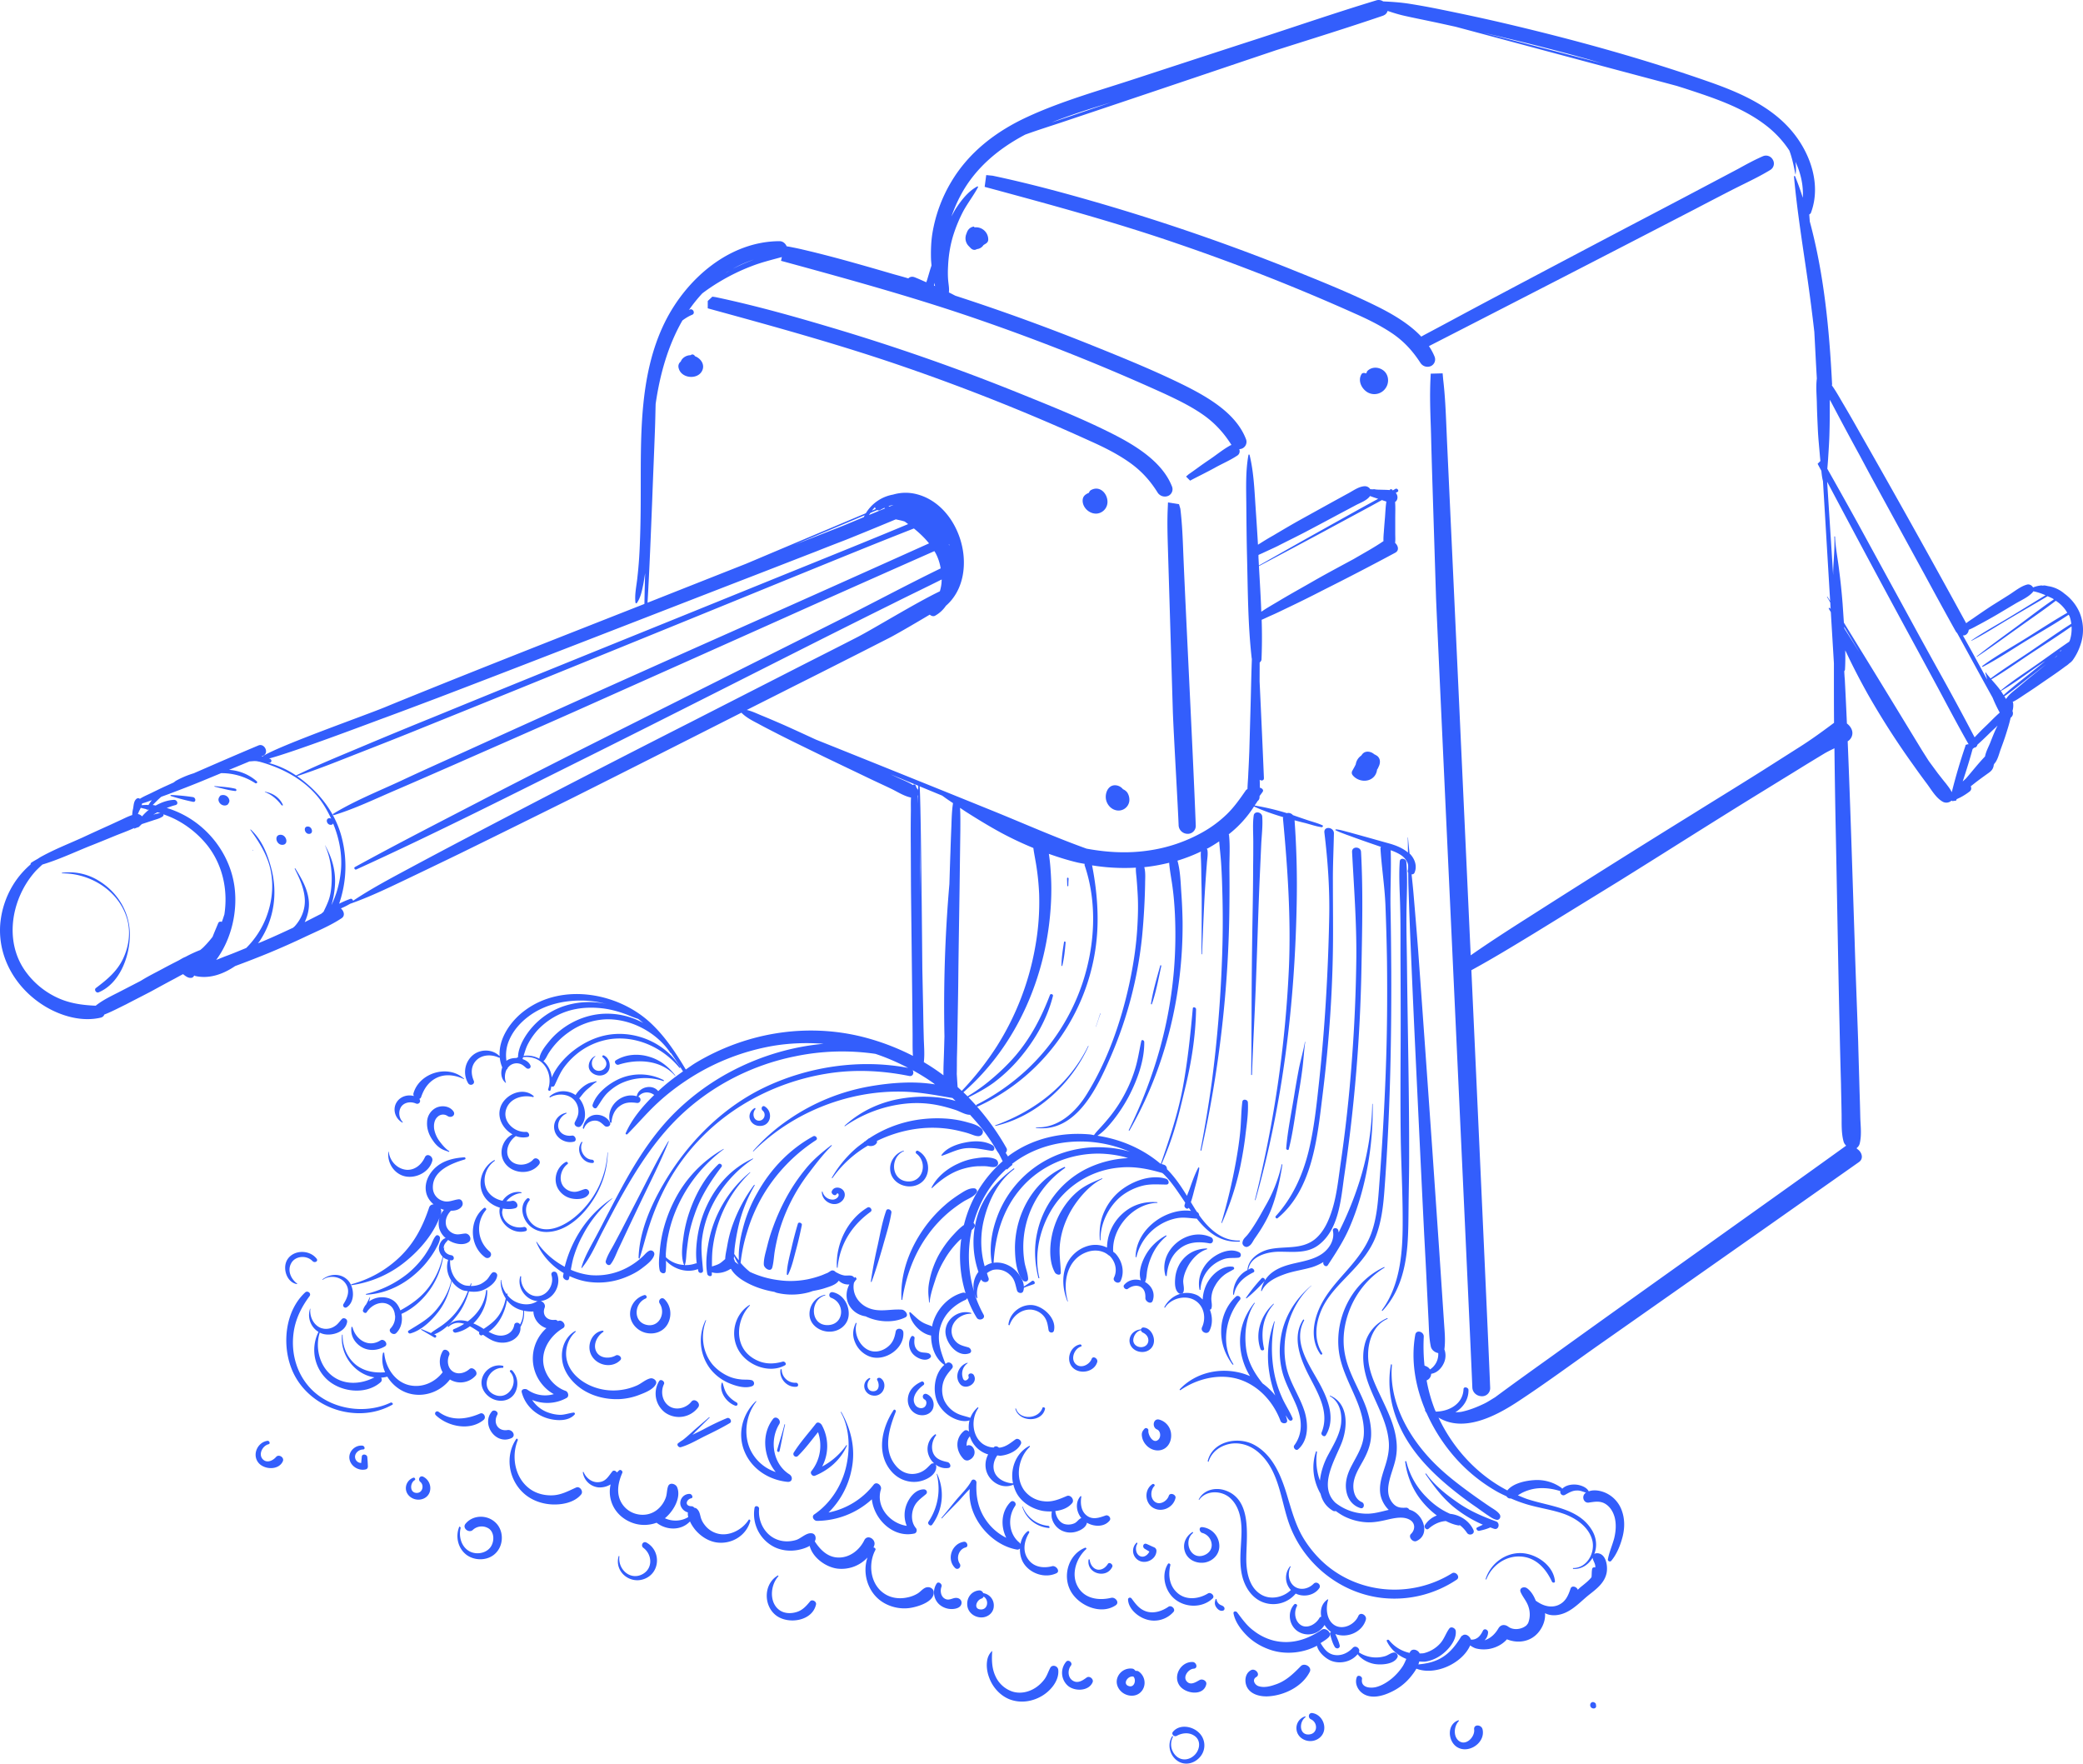
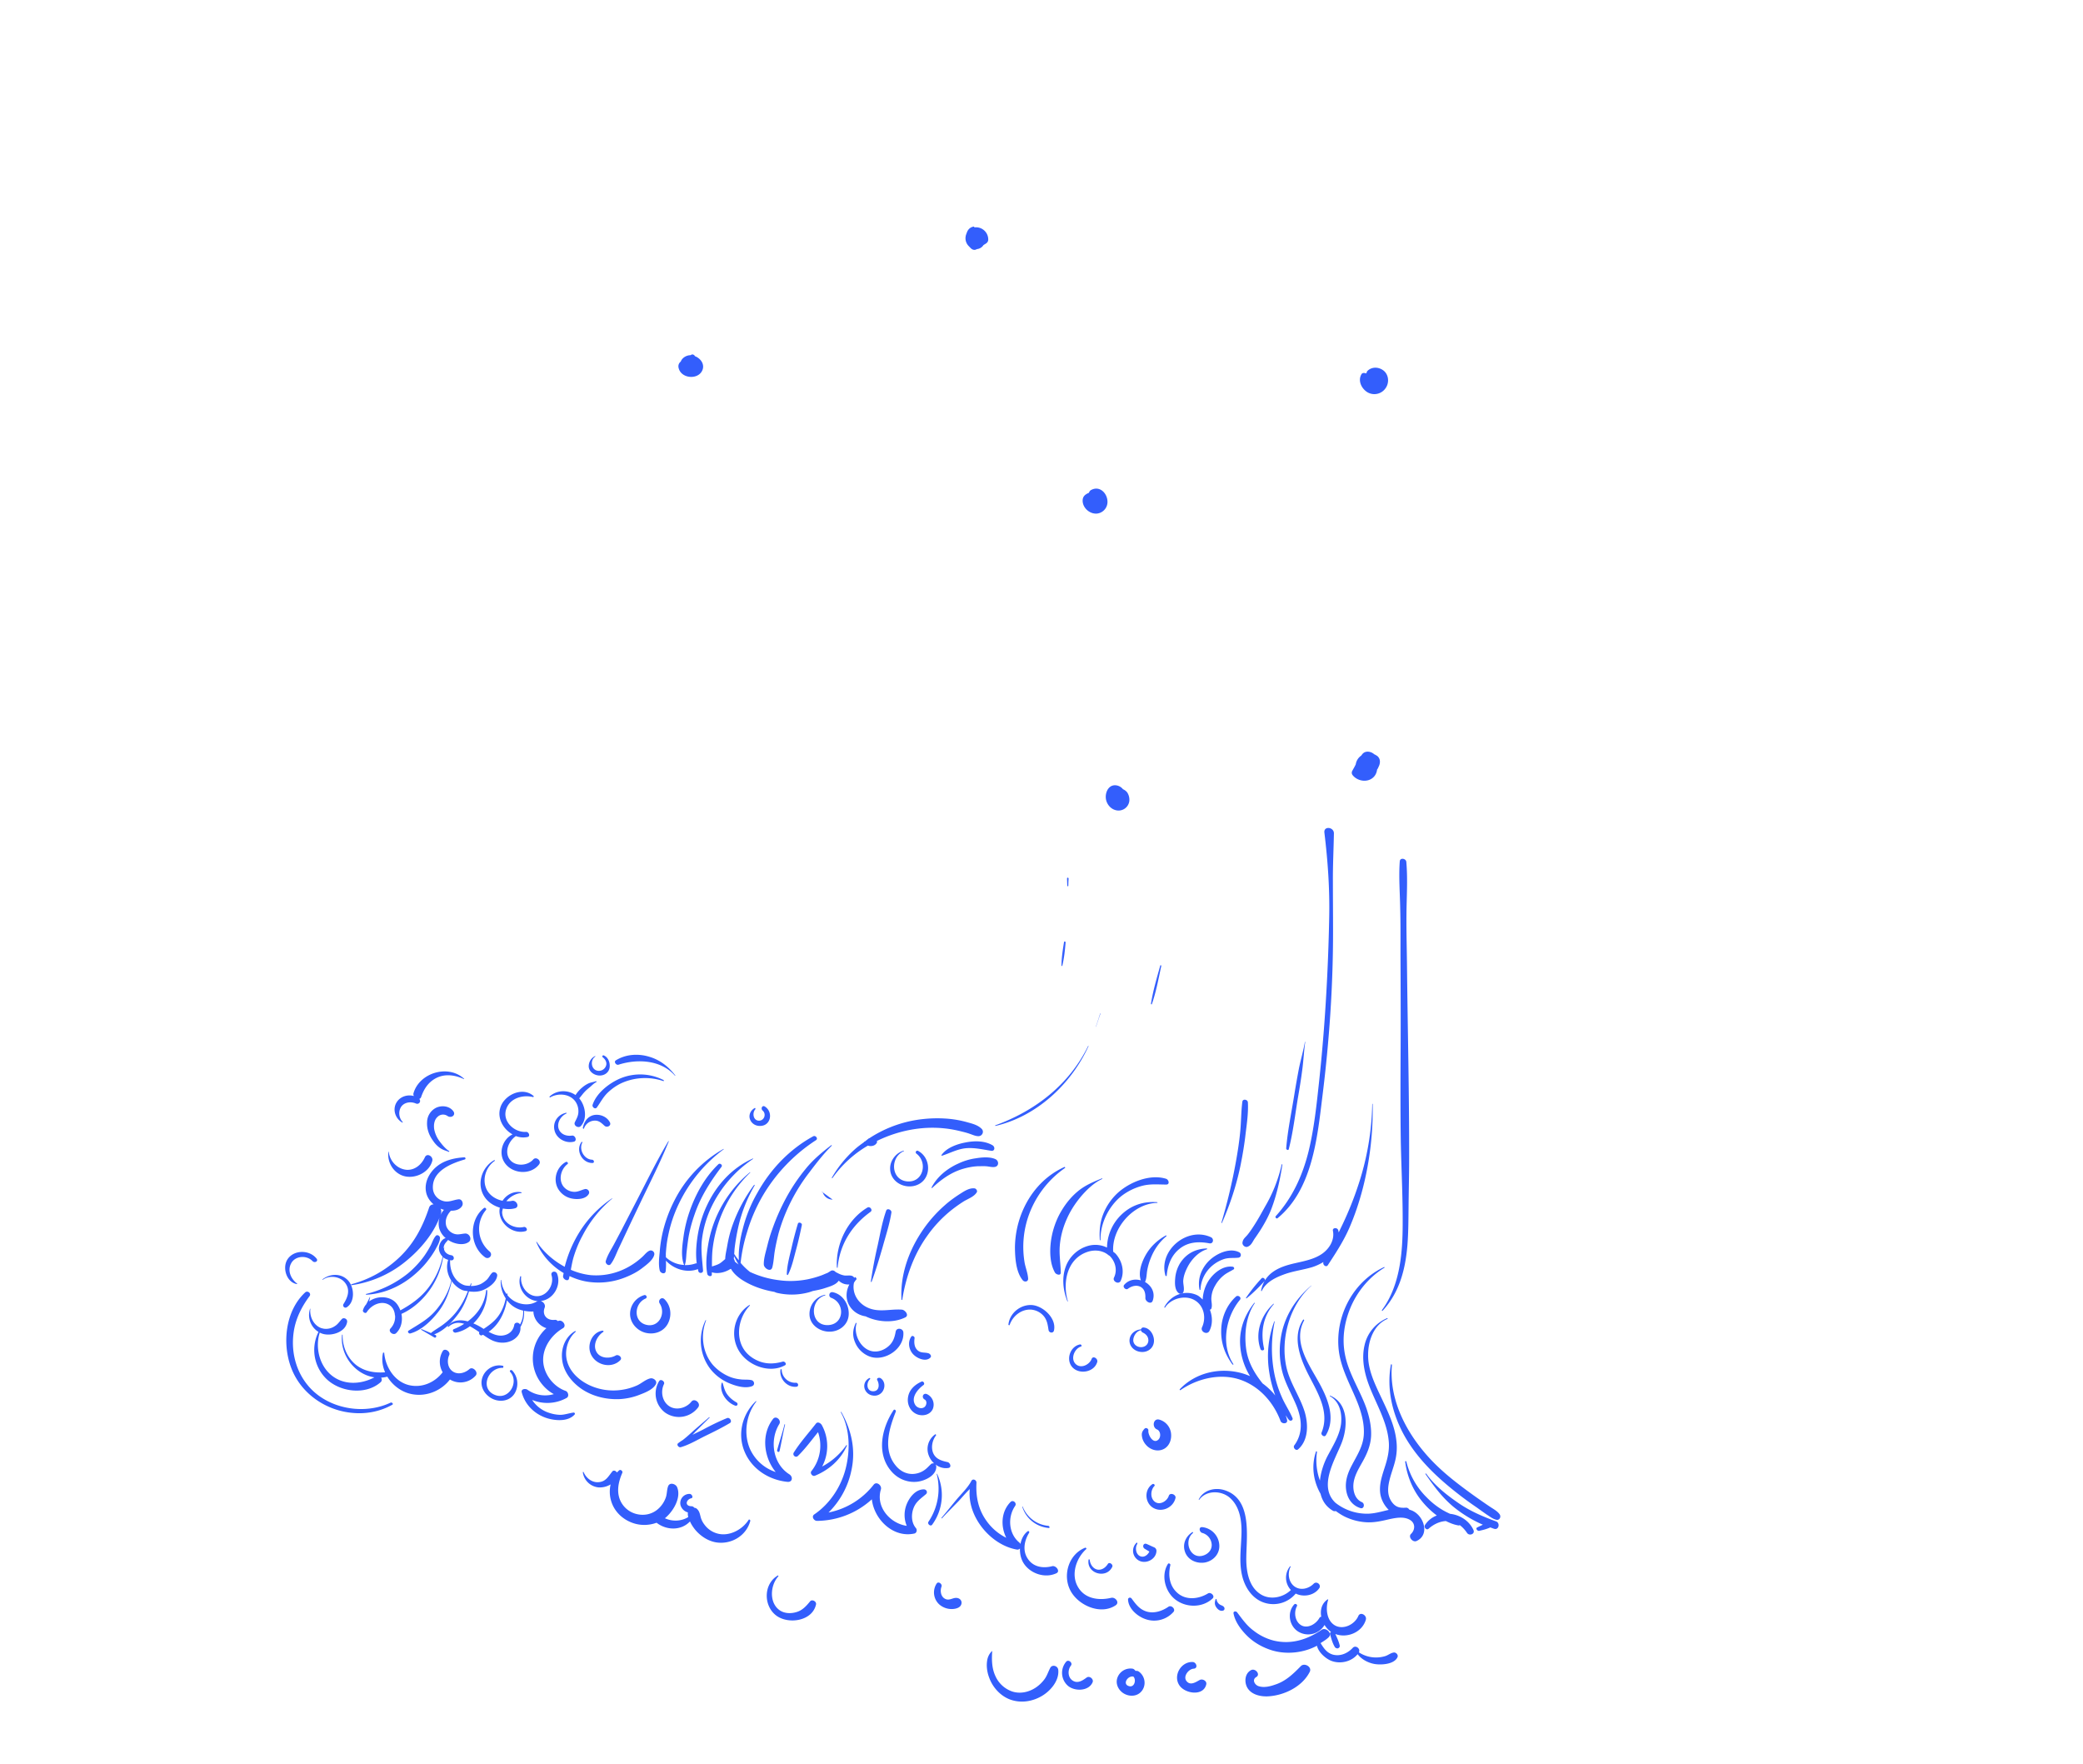
<svg xmlns="http://www.w3.org/2000/svg" id="Layer_1" viewBox="0 0 99.374 84.131">
  <defs>
    <style>.cls-1{fill:#335efc}</style>
  </defs>
-   <path d="M55.951 33.876c.015.5.086 1.823.154 3.069.056 1.032.109 2.012.124 2.429.011.226.203.403.431.403h.02a.38.38 0 0 0 .366-.407c-.075-1.983-.222-5.026-.356-7.814-.082-1.708-.159-3.32-.212-4.534l-.026-.615c-.026-.701-.054-1.427-.14-2.136l-.065-.219-.525-.083-.014.318c-.027.626-.008 1.258.01 1.87zM55.228 23.499a.41.41 0 0 0 .52.149.347.347 0 0 0 .161-.448c-.463-1.182-1.76-1.96-2.838-2.507-1.374-.694-2.836-1.284-4.308-1.879a100 100 0 0 0-9.202-3.219c-1.586-.471-3.47-1.01-5.423-1.421l-.153-.022-.22.206v.35l.208.058c2.87.787 6.124 1.679 9.233 2.757a100 100 0 0 1 8.795 3.513c.582.26 1.259.585 1.863 1.01.554.387.989.85 1.364 1.453M67.765 17.31a.4.4 0 0 0 .502.152.35.35 0 0 0 .175-.442l-.004-.012a2.7 2.7 0 0 0-.268-.496l.025-.013c4.23-2.167 8.453-4.339 12.677-6.527.584-.306 1.176-.613 1.76-.913q.257-.13.518-.259c.438-.216.891-.439 1.309-.695a.355.355 0 0 0 .12-.481.37.37 0 0 0-.481-.169c-.41.178-.802.394-1.181.603l-2.522 1.333q-1.303.686-2.616 1.373-3.134 1.648-6.267 3.31-.914.484-1.823.972-.877.473-1.762.942l-.122.069c-.589-.624-1.4-1.09-2.118-1.446-1.269-.629-2.614-1.17-3.916-1.694l-.256-.104a100 100 0 0 0-8.906-3.076c-1.419-.414-3.297-.942-5.253-1.355l-.306-.03-.075.562.253.068c2.926.792 5.952 1.612 8.908 2.629a99 99 0 0 1 8.51 3.35c.517.229 1.19.545 1.803.963.516.356.935.798 1.316 1.387M9.207 38.026a9 9 0 0 0-1.05-.101c-.027 0-.034.04-.007.047a10 10 0 0 0 1.057.278c.155.027.142-.197 0-.224M10.23 37.498v.027c.331.075.663.176 1.002.21.067 0 .054-.095 0-.108-.326-.081-.67-.095-1.003-.129M10.642 37.925c-.06 0-.128.027-.128.027-.082.095-.102.17-.088.23a.304.304 0 0 0 .298.244c.06 0 .128-.034.128-.034.082-.095.102-.162.088-.223a.304.304 0 0 0-.298-.244M13.466 40.302c.326 0 .21-.48-.08-.48-.326 0-.217.48.08.48M14.74 39.78c.237 0 .155-.352-.054-.352-.237 0-.156.352.054.352M12.051 40.539l.007.04c.027 0 .013-.04-.007-.04M13.44 38.42s.074.013.054-.028c-.156-.352-.488-.562-.854-.623l-.007.014c.332.121.596.359.806.636M4.723 42.022a2.67 2.67 0 0 0-1.774-.386l.007.027c1.368-.013 2.742.847 3.115 2.201.17.63.074 1.28-.196 1.863-.292.616-.766 1.002-1.294 1.402-.108.074 0 .257.122.21.995-.414 1.463-1.66 1.49-2.662.034-1.097-.542-2.086-1.47-2.655M25.59 58.527c-.441-.23-.671-.847-.333-1.26.055-.068-.054-.149-.115-.088-.298.264-.264.704-.081 1.03.223.385.616.575 1.05.561 1.09-.033 2.004-1.083 2.445-1.99a4.3 4.3 0 0 0 .44-1.802l-.014-.007a4.3 4.3 0 0 1-1.585 3.109c-.474.379-1.205.758-1.808.447M46.326 62.671c.02 0 .014-.034 0-.04-.555-.163-1.164.244-1.219.826-.047.535.535 1.314 1.131 1.104.163-.054.082-.244-.04-.285-.203-.06-.4-.094-.562-.243a.73.73 0 0 1-.237-.603c.04-.447.5-.772.927-.759M46.462 65.604c-.075-.142-.318-.102-.25.074.026.075-.082.17-.15.176-.088.007-.122-.08-.142-.169a.61.61 0 0 1 .237-.65c.014-.007 0-.027 0-.027-.42.122-.636.65-.366 1.002.258.346.888-.007.67-.406M49.733 67.161c-.176.536-1.077.603-1.26.041-.006-.02-.04-.013-.033.007.176.637 1.266.67 1.415 0 .013-.068-.102-.108-.122-.048M69.495 75.356c.19-.128-.047-.413-.223-.305-1.958 1.22-4.551 1.003-6.224-.596-.38-.365-.718-.799-.969-1.26-.277-.52-.44-1.076-.61-1.638-.29-.996-.677-2.133-1.665-2.648-.772-.4-1.964-.15-2.188.792 0 .02.04.034.04.034.15-.501.597-.792 1.078-.867.5-.068.975.115 1.34.447.901.806 1.016 2.1 1.362 3.183.63 1.991 2.424 3.502 4.517 3.732a5.34 5.34 0 0 0 3.542-.874M70.904 75.356c.257-.67.914-1.138 1.618-1.104.739.027 1.226.57 1.517 1.199.034.068.156.068.143-.027-.075-.752-.88-1.3-1.592-1.334-.772-.034-1.483.5-1.713 1.232-.007.014.027.034.027.034M63.948 55.567c-.101.704-.176 1.436-.386 2.12-.162.521-.4 1.083-.84 1.436-.65.508-1.455.304-2.2.48-.471.118-.98.475-1.009.986-.432.21-.69.683-.685 1.161 0 0 .034.034.041.007.095-.508.474-.84.921-1.056.122-.055-.007-.224-.108-.197-.047.013-.083.044-.126.063.091-.654.938-.861 1.5-.855.657 0 1.335.095 1.883-.346.955-.751 1.037-2.214 1.199-3.325a77 77 0 0 0 .813-9.854c.034-1.842.081-3.704-.02-5.553-.014-.258-.448-.278-.427.013.088 1.673.217 3.34.203 5.019a76 76 0 0 1-.217 4.964 68 68 0 0 1-.542 4.937M59.756 43.722a286 286 0 0 0-.047 4.822c-.007.9-.007 1.808-.02 2.716-.007.027.04.034.04.007.054-1.606.15-3.217.203-4.83.061-1.59.102-3.189.176-4.787l.061-1.348c.02-.447.082-.908.048-1.355-.02-.216-.38-.277-.407-.04-.054.4-.02.82-.02 1.226 0 .392 0 .792-.007 1.185 0 .799-.013 1.605-.027 2.404" class="cls-1" />
-   <path d="M60.948 58.114c1.66-1.362 1.897-3.827 2.14-5.811.332-2.655.515-5.323.508-7.999 0-.751-.007-1.496-.007-2.241-.006-.766.034-1.538.048-2.303.007-.311-.494-.372-.454-.04.163 1.34.257 2.675.23 4.022a94 94 0 0 1-.155 3.915 84 84 0 0 1-.325 3.914c-.122 1.125-.237 2.262-.508 3.366-.285 1.145-.772 2.208-1.565 3.082-.04.054.04.135.088.095M30.506 66.538c.264-.101.657-.25.786-.514.074-.156-.122-.298-.258-.271-.237.047-.454.264-.677.352q-.357.153-.745.203a2.7 2.7 0 0 1-1.51-.237c-.46-.223-.88-.59-1.036-1.097-.156-.501 0-1.104.406-1.45l-.027-.033c-.474.27-.684.813-.63 1.34.054.61.48 1.132.975 1.457.522.338 1.172.487 1.795.454.311-.02.63-.088.921-.204M31.447 65.882a1.136 1.136 0 0 0 .292 1.51 1.146 1.146 0 0 0 1.57-.258c.143-.196-.175-.46-.324-.27-.23.297-.705.433-1.036.23-.36-.217-.447-.711-.271-1.07.054-.122-.156-.264-.23-.142M21.35 53.237c.176.122.42-.04.27-.237-.182-.237-.521-.277-.785-.169a.78.78 0 0 0-.46.698c-.02.318.094.63.284.887.088.135.203.257.332.345.142.102.277.129.433.19l.014-.034c-.176-.102-.346-.312-.468-.474a1.4 1.4 0 0 1-.257-.583c-.027-.196 0-.433.156-.575a.37.37 0 0 1 .48-.048M18.546 54.944s-.014-.014-.014-.007c-.074.522.264 1.063.793 1.179.528.115 1.165-.21 1.3-.745.047-.204-.25-.386-.352-.17-.156.346-.474.63-.88.603-.448-.04-.8-.42-.847-.86M18.912 52.6c-.197.34-.048.773.29.956l.014-.027c-.196-.197-.23-.549-.047-.772.17-.19.454-.21.67-.116.152.064.265-.102.165-.218a.14.14 0 0 0 .086-.086c.129-.38.332-.698.69-.894.434-.237.929-.163 1.348.033.014.007.02-.006.014-.013-.758-.704-2.14-.291-2.418.698-.01.044.003.085.019.124-.309-.086-.662.025-.831.316M28.386 50.38a.54.54 0 0 0-.298.52c.027.245.278.4.508.407.237.007.46-.142.488-.393.027-.216-.061-.467-.271-.562-.061-.034-.108.048-.054.088.128.102.21.258.149.413a.36.36 0 0 1-.332.23c-.366.007-.454-.494-.176-.683.013-.007 0-.02-.014-.02M36.019 52.851c-.21.109-.298.319-.25.508.06.224.27.36.494.352.521 0 .636-.67.223-.927-.122-.075-.203.101-.108.19.19.155.095.473-.156.487-.291.007-.345-.366-.19-.542.027-.027-.013-.068-.013-.068M43.279 56.59c.433.047.84-.176.962-.61.115-.413-.055-.873-.44-1.077-.089-.047-.156.075-.082.129.555.42.325 1.375-.42 1.327-.806-.054-.853-1.164-.17-1.449l-.013-.02c-.372.101-.663.48-.65.867.007.46.38.785.813.833M39.723 57.226a.494.494 0 0 1-.48-.372s-.034-.027-.034-.007c-.014.454.555.772.92.48.184-.141.251-.419.055-.588-.156-.129-.42-.122-.501.088-.054.115.149.264.223.142.061-.095.129 0 .095.088-.047.108-.17.17-.278.17M28.312 53.197c-.298.074-.46.338-.508.623 0 0 .04.047.054.02a.55.55 0 0 1 .48-.38c.231-.02.353.11.502.245.122.108.339-.007.257-.163-.142-.278-.487-.413-.785-.345M51.934 49.898l-.02-.006c-.894 1.842-2.533 3.108-4.436 3.792 0 0 0 .034.013.027 1.964-.453 3.617-1.997 4.443-3.813M52.49 48.34c-.068.21-.136.427-.21.637l.006.007c.075-.217.142-.426.217-.636zM50.762 44.941c-.06.38-.121.745-.121 1.131l.033.014c.095-.373.13-.745.163-1.131 0-.041-.068-.061-.075-.014M50.966 42.26q.001-.174.013-.346c0-.054-.074-.061-.074-.007.006.115.006.23.013.352 0 .02.04.027.048 0M55.354 46.059c-.17.609-.352 1.219-.447 1.842l.04.013c.21-.596.32-1.219.455-1.835.006-.027-.041-.048-.048-.02M59.269 52.56c-.061.467-.055.955-.102 1.43-.047.487-.122.968-.21 1.455a27 27 0 0 1-.69 2.892l.026.007c.4-.908.705-1.836.901-2.81.095-.482.176-.962.23-1.45.061-.488.136-1.01.109-1.497-.007-.142-.25-.183-.264-.027" class="cls-1" />
+   <path d="M60.948 58.114c1.66-1.362 1.897-3.827 2.14-5.811.332-2.655.515-5.323.508-7.999 0-.751-.007-1.496-.007-2.241-.006-.766.034-1.538.048-2.303.007-.311-.494-.372-.454-.04.163 1.34.257 2.675.23 4.022a94 94 0 0 1-.155 3.915 84 84 0 0 1-.325 3.914c-.122 1.125-.237 2.262-.508 3.366-.285 1.145-.772 2.208-1.565 3.082-.04.054.04.135.088.095M30.506 66.538c.264-.101.657-.25.786-.514.074-.156-.122-.298-.258-.271-.237.047-.454.264-.677.352q-.357.153-.745.203a2.7 2.7 0 0 1-1.51-.237c-.46-.223-.88-.59-1.036-1.097-.156-.501 0-1.104.406-1.45l-.027-.033c-.474.27-.684.813-.63 1.34.054.61.48 1.132.975 1.457.522.338 1.172.487 1.795.454.311-.02.63-.088.921-.204M31.447 65.882a1.136 1.136 0 0 0 .292 1.51 1.146 1.146 0 0 0 1.57-.258c.143-.196-.175-.46-.324-.27-.23.297-.705.433-1.036.23-.36-.217-.447-.711-.271-1.07.054-.122-.156-.264-.23-.142M21.35 53.237c.176.122.42-.04.27-.237-.182-.237-.521-.277-.785-.169a.78.78 0 0 0-.46.698c-.02.318.094.63.284.887.088.135.203.257.332.345.142.102.277.129.433.19l.014-.034c-.176-.102-.346-.312-.468-.474a1.4 1.4 0 0 1-.257-.583c-.027-.196 0-.433.156-.575a.37.37 0 0 1 .48-.048M18.546 54.944s-.014-.014-.014-.007c-.074.522.264 1.063.793 1.179.528.115 1.165-.21 1.3-.745.047-.204-.25-.386-.352-.17-.156.346-.474.63-.88.603-.448-.04-.8-.42-.847-.86M18.912 52.6c-.197.34-.048.773.29.956l.014-.027c-.196-.197-.23-.549-.047-.772.17-.19.454-.21.67-.116.152.064.265-.102.165-.218a.14.14 0 0 0 .086-.086c.129-.38.332-.698.69-.894.434-.237.929-.163 1.348.033.014.007.02-.006.014-.013-.758-.704-2.14-.291-2.418.698-.01.044.003.085.019.124-.309-.086-.662.025-.831.316M28.386 50.38a.54.54 0 0 0-.298.52c.027.245.278.4.508.407.237.007.46-.142.488-.393.027-.216-.061-.467-.271-.562-.061-.034-.108.048-.054.088.128.102.21.258.149.413a.36.36 0 0 1-.332.23c-.366.007-.454-.494-.176-.683.013-.007 0-.02-.014-.02M36.019 52.851c-.21.109-.298.319-.25.508.06.224.27.36.494.352.521 0 .636-.67.223-.927-.122-.075-.203.101-.108.19.19.155.095.473-.156.487-.291.007-.345-.366-.19-.542.027-.027-.013-.068-.013-.068M43.279 56.59c.433.047.84-.176.962-.61.115-.413-.055-.873-.44-1.077-.089-.047-.156.075-.082.129.555.42.325 1.375-.42 1.327-.806-.054-.853-1.164-.17-1.449l-.013-.02c-.372.101-.663.48-.65.867.007.46.38.785.813.833M39.723 57.226a.494.494 0 0 1-.48-.372s-.034-.027-.034-.007M28.312 53.197c-.298.074-.46.338-.508.623 0 0 .04.047.054.02a.55.55 0 0 1 .48-.38c.231-.02.353.11.502.245.122.108.339-.007.257-.163-.142-.278-.487-.413-.785-.345M51.934 49.898l-.02-.006c-.894 1.842-2.533 3.108-4.436 3.792 0 0 0 .034.013.027 1.964-.453 3.617-1.997 4.443-3.813M52.49 48.34c-.068.21-.136.427-.21.637l.006.007c.075-.217.142-.426.217-.636zM50.762 44.941c-.06.38-.121.745-.121 1.131l.033.014c.095-.373.13-.745.163-1.131 0-.041-.068-.061-.075-.014M50.966 42.26q.001-.174.013-.346c0-.054-.074-.061-.074-.007.006.115.006.23.013.352 0 .02.04.027.048 0M55.354 46.059c-.17.609-.352 1.219-.447 1.842l.04.013c.21-.596.32-1.219.455-1.835.006-.027-.041-.048-.048-.02M59.269 52.56c-.061.467-.055.955-.102 1.43-.047.487-.122.968-.21 1.455a27 27 0 0 1-.69 2.892l.026.007c.4-.908.705-1.836.901-2.81.095-.482.176-.962.23-1.45.061-.488.136-1.01.109-1.497-.007-.142-.25-.183-.264-.027" class="cls-1" />
  <path d="M61.93 52.31c.075-.427.142-.847.197-1.274.06-.447.08-.894.142-1.334l-.014-.007c-.074.427-.196.84-.284 1.26-.081.427-.156.847-.224 1.273-.135.847-.318 1.7-.386 2.553-.006.061.102.116.122.041.21-.82.305-1.673.447-2.513M59.275 59.272c-.02.121.122.25.244.203.183-.068.237-.244.346-.4a10 10 0 0 0 .29-.433c.19-.305.367-.63.495-.962.258-.677.42-1.409.528-2.12 0-.02-.033-.034-.033-.006a7 7 0 0 1-.78 1.984c-.175.311-.345.63-.541.928-.095.149-.19.29-.298.426s-.23.204-.25.38M63.346 60.355c.372-.569.738-1.124 1.016-1.754.27-.616.487-1.266.656-1.923a15.1 15.1 0 0 0 .468-4.016l-.02-.007a13 13 0 0 1-.678 3.914c-.203.617-.447 1.22-.724 1.809q-.1.206-.198.414c-.01-.04-.01-.077-.026-.116-.047-.13-.284-.116-.25.04.088.427-.163.84-.502 1.084-.379.27-.867.359-1.307.46-.386.088-.779.204-1.097.447a1.4 1.4 0 0 0-.35.394c.056-.081-.078-.195-.151-.116a7.6 7.6 0 0 0-.745.935l.027.02c.311-.25.595-.534.866-.832a1.4 1.4 0 0 0-.168.46c-.007.013.027.027.027.027.183-.414.643-.644 1.03-.786.44-.17.92-.224 1.374-.359.183-.057.371-.142.546-.25-.06.126.12.28.206.155M60.759 62.19c-.596.536-.901 1.402-.623 2.168.027.088.19.08.169-.027-.17-.752-.061-1.531.467-2.12 0 0-.007-.027-.013-.02" class="cls-1" />
  <path d="M59.194 65.827c.9.319 1.565 1.077 1.896 1.958.061.162.36.149.312-.048-.016-.075-.042-.147-.064-.22.056.075.1.164.166.227.074.074.203-.007.155-.102-.149-.352-.372-.67-.521-1.029a5.2 5.2 0 0 1-.36-1.178 6.3 6.3 0 0 1 .035-2.398l-.02-.007a4.77 4.77 0 0 0-.238 2.445c.057.375.157.738.283 1.095a3.1 3.1 0 0 0-.604-.575c-.403-.507-.71-1.037-.79-1.698-.087-.711.008-1.538.42-2.134l-.02-.02c-.494.623-.751 1.334-.67 2.133.042.463.202.956.462 1.372a3 3 0 0 0-.36-.132c-1.057-.305-2.235-.048-3 .765 0 0 .02.054.04.034.813-.562 1.923-.826 2.878-.488M70.572 73.026c.166-.037.36-.083.524-.162.065.021.128.049.194.068.217.06.284-.278.088-.353-.644-.237-1.26-.5-1.822-.893-.555-.38-1.131-.84-1.517-1.389 0 0-.054-.007-.034.02.413.596.82 1.152 1.395 1.612a6 6 0 0 0 1.344.806 8 8 0 0 0-.267.129c-.102.047.007.183.095.162M57.63 76.013c-.434.264-1.016.339-1.43 0-.412-.339-.48-.86-.365-1.354.014-.055-.081-.109-.115-.055-.332.522-.15 1.28.311 1.666.515.434 1.328.447 1.822-.02.122-.122-.095-.318-.223-.237M58.165 76.521c-.061-.047-.122-.142-.122-.217 0 0-.04-.047-.048-.02-.04.122-.06.217 0 .339.068.128.204.257.353.21.094-.028.088-.143.02-.197-.061-.054-.142-.06-.203-.115M65.574 79.379c.318.054.941.02 1.097-.325.047-.102-.061-.23-.17-.224-.155.02-.263.122-.406.17a1.495 1.495 0 0 1-1.266-.176c.088-.17-.15-.366-.291-.217-.237.257-.59.42-.949.325-.3-.087-.439-.312-.588-.549.136-.088.277-.17.392-.284.183-.183-.142-.488-.339-.352-.684.467-1.442.711-2.268.521a2.6 2.6 0 0 1-.982-.48c-.332-.244-.542-.556-.786-.874-.054-.068-.19-.054-.17.054.075.406.366.792.658 1.077.332.325.751.555 1.198.69.686.2 1.483.116 2.124-.226.072.321.428.622.687.721.433.163.962.04 1.253-.318.19.25.501.413.806.467M53.01 76.223c-.602.142-1.293.047-1.611-.569-.305-.582-.047-1.334.42-1.754.034-.027-.02-.081-.047-.068-.78.305-1.084 1.287-.718 2.019.359.724 1.442 1.212 2.167.731.21-.135-.014-.406-.21-.359M55.74 76.65c-.284.196-.657.325-1.002.237-.359-.095-.542-.346-.752-.63-.054-.075-.176-.047-.17.054.021.44.468.813.854.935a1.23 1.23 0 0 0 1.314-.352c.115-.13-.102-.346-.244-.244M38.064 58.378q-.173.578-.305 1.164c-.095.407-.216.833-.223 1.253 0 0 .04.048.054.02.19-.365.278-.798.386-1.191s.196-.786.278-1.185c.02-.095-.156-.17-.19-.061M39.683 56.183s.013.034.027.02a5.4 5.4 0 0 1 1.696-1.553c.155.055.356.01.43-.146.012-.023.005-.05-.007-.073.998-.49 2.13-.718 3.217-.604.278.027.55.08.827.149.135.033.27.067.4.115.142.047.277.115.426.108.162-.014.257-.21.142-.339-.19-.203-.487-.264-.745-.338a5 5 0 0 0-.826-.15 6.3 6.3 0 0 0-1.598.062 5.8 5.8 0 0 0-2.196.863.06.06 0 0 0-.048.028c-.065.043-.121.097-.184.142l-.004-.004c-.006-.007-.02-.007-.02.007.001.004.006.006.007.01-.15.11-.302.217-.44.342-.44.393-.813.853-1.104 1.361m1.855-1.601.017-.009q-.008.005-.017.009M39.96 60.47c.102-1.11.678-2.018 1.572-2.661.121-.088-.034-.278-.15-.203-.961.575-1.523 1.76-1.456 2.864 0 0 .034.02.034 0M42.107 59.495c.15-.548.332-1.09.42-1.652.02-.13-.203-.23-.25-.088-.19.535-.285 1.103-.407 1.659a21 21 0 0 0-.325 1.727s.027.027.034.013c.203-.548.366-1.104.528-1.659M47.038 55.635c.135.007.277.054.413.034.21-.027.216-.285.04-.373-.27-.122-.657-.088-.941-.04-.291.04-.576.128-.847.257-.521.237-1.002.623-1.266 1.144l.027.02c.406-.385.86-.717 1.395-.893.258-.082.515-.136.786-.15.128 0 .257-.006.393 0M46.042 54.504c-.393.074-.9.257-1.13.603 0 0 .006.033.02.027.392-.122.73-.319 1.157-.36.414-.033.793.062 1.2.123.175.027.196-.183.06-.265-.386-.223-.88-.216-1.307-.128M45.33 57.775q.316-.255.651-.467c.203-.122.501-.224.623-.44.034-.068-.04-.17-.108-.177-.271-.034-.535.163-.752.298-.237.156-.46.319-.664.501a6.3 6.3 0 0 0-1.144 1.321c-.616.948-.996 2.059-.928 3.197l.034.006c.17-1.083.542-2.146 1.185-3.047a6 6 0 0 1 1.104-1.192M32.206 51.32l.013-.013c-.325-.426-.738-.752-1.26-.9-.52-.156-1.11-.116-1.577.175-.115.068.013.244.122.21.9-.29 2.038-.237 2.702.529M27.77 51.883a1.5 1.5 0 0 0-.312.355c-.383-.262-.905-.244-1.246.078 0 0 .014.048.034.034.366-.21.9-.183 1.179.163a.8.8 0 0 1 .169.514c0 .197-.088.339-.17.508-.074.163.17.305.285.183.326-.35.22-.972-.076-1.323.095-.105.178-.228.272-.323.075-.08.163-.149.244-.216.088-.075.19-.183.291-.23.034-.014.014-.055-.013-.048-.129.047-.25.054-.373.115a1.3 1.3 0 0 0-.284.19M28.271 52.702c-.034.109.122.237.203.129.17-.237.291-.48.501-.69.217-.21.468-.387.745-.502a2.73 2.73 0 0 1 1.924-.068c.034.014.034-.034.013-.047a2.46 2.46 0 0 0-2.025-.095c-.541.217-1.171.698-1.36 1.273M23.998 65.252s.04-.082 0-.095c-.44-.108-.894.183-1.003.616-.108.413.163.813.542.975.366.156.813.068 1.023-.29a.92.92 0 0 0-.122-1.078c-.054-.054-.156 0-.095.068.427.474-.047 1.327-.69 1.11-.793-.27-.394-1.333.345-1.306M15.295 66.64c-.989-.67-1.442-1.856-1.293-3.027.08-.664.372-1.253.765-1.781.101-.136-.095-.285-.21-.177-.942.874-1.104 2.425-.67 3.583.446 1.199 1.584 2.012 2.844 2.154.69.081 1.375-.04 1.984-.38.068-.033-.013-.128-.081-.101-1.05.494-2.377.38-3.339-.271M13.71 60.084c-.25.4-.04 1.09.454 1.172.014 0 .02-.014.007-.027-.291-.217-.474-.616-.278-.969.197-.359.738-.392 1.016-.101.102.108.298.007.19-.122-.339-.427-1.09-.427-1.389.047M15.383 61.032s.007.034.014.02c.318-.236.84-.169 1.076.157.251.338.109.69-.088 1.002-.054.095.048.21.15.156.413-.258.372-.955.074-1.28-.332-.36-.86-.339-1.226-.055M20.449 60.091c.115-.149.223-.311.318-.474.088-.17.217-.366.224-.562 0-.095-.129-.183-.203-.095-.109.122-.163.298-.238.447a5 5 0 0 1-.311.508c-.224.311-.488.59-.779.833a5.1 5.1 0 0 1-2.005.982l.007.034c.8-.04 1.544-.352 2.167-.84.305-.244.59-.521.82-.833M27.303 57.179c.25.047.63.027.778-.21.082-.122-.04-.278-.182-.244-.183.048-.332.142-.529.129a.68.68 0 0 1-.494-.258c-.244-.331-.115-.826.196-1.063.061-.04-.013-.135-.08-.101-.455.25-.63.867-.346 1.313a.98.98 0 0 0 .657.434M28.244 55.323c-.386-.02-.637-.494-.46-.826 0 0-.02-.047-.034-.027-.312.4.02 1.023.521 1.009.108-.007.068-.156-.027-.156M25.44 52.337s.04-.034.02-.048c-.528-.48-1.428-.054-1.598.576-.144.497.155 1.009.59 1.25-.457.218-.678.838-.407 1.303.339.582 1.26.67 1.673.129.129-.17-.136-.393-.278-.237-.284.325-.907.352-1.151-.04-.222-.36-.012-.844.322-1.075a1 1 0 0 0 .558.045c.15-.034.054-.258-.074-.244-.583.034-1.172-.535-.928-1.131.196-.495.8-.65 1.273-.528" class="cls-1" />
  <path d="M27.018 53.122c.02-.013.007-.04.007-.04-.413.074-.67.453-.569.846.095.393.535.63.921.535.17-.04.068-.311-.088-.291-.257.04-.542-.054-.637-.325-.094-.285.102-.61.366-.725M23.612 55.37l-.02-.033c-.522.277-.8.941-.603 1.503.138.399.475.657.857.77a.8.8 0 0 0-.01.287c.08.562.683.989 1.239.833.128-.04.033-.224-.089-.197-.447.102-.988-.176-1.029-.67-.007-.075.019-.142.033-.212.193.035.39.042.583-.012.237-.067.061-.406-.155-.352-.085.02-.173.017-.261.014.177-.214.44-.367.708-.386.027 0 .02-.034 0-.04-.361-.068-.703.118-.89.406-.325-.064-.63-.26-.77-.563-.216-.48-.013-1.063.407-1.347M23.13 59.97c.197.148.414-.11.224-.272a1.405 1.405 0 0 1-.169-1.977c.04-.055-.04-.136-.095-.095-.724.569-.704 1.795.04 2.343M30.838 63.2c-.637-.15-.59-1.016-.04-1.253.108-.048.033-.197-.069-.163a.94.94 0 0 0-.67.894c0 .42.312.779.711.894.42.115.867-.027 1.084-.413.21-.386.162-.867-.15-1.178-.142-.143-.331.047-.23.203.305.474-.04 1.158-.636 1.016M28.779 63.538c.04-.02-.007-.067-.04-.06-.529.087-.773.744-.515 1.191.27.481.975.617 1.368.217.122-.122-.088-.298-.217-.224-.284.163-.745.15-.921-.176-.183-.331.034-.758.325-.948M26.856 63.362c.196-.115-.014-.42-.21-.352q-.013.008-.027.015c-.04-.04-.09-.07-.156-.062-.36.04-.61-.224-.481-.576.056-.14-.052-.284-.186-.323.602-.064.997-.742.782-1.302-.068-.17-.325-.109-.264.08.122.407-.163.915-.596.983-.508.081-.921-.46-.853-.935l-.041-.013c-.178.552.272 1.17.85 1.193-.02.005-.04 0-.058.012-.332.21-.772.17-1.104-.027a1.2 1.2 0 0 1-.304-.27c.001-.025.006-.05.006-.075l-.033-.007c-.001.012-.008.024-.009.036a1.3 1.3 0 0 1-.262-.68h-.02c-.02.314.068.621.237.88-.062.31-.179.609-.373.868-.195.254-.43.42-.68.588q-.089-.057-.173-.107a3 3 0 0 0-.318-.157c.428-.403.68-1.007.663-1.584l-.054-.007c-.053.637-.398 1.14-.877 1.495-.352-.095-.72-.077-.965.232l.04.034c.239-.222.496-.231.755-.149a3 3 0 0 1-.484.25c-.115.041-.027.184.075.17.253-.045.481-.155.682-.304.152.082.303.18.451.283-.045.068.035.174.113.15.021-.007.04-.02.06-.029.187.131.366.248.529.306.298.109.63.102.908-.06.23-.137.373-.358.349-.61.132-.232.194-.501.171-.78q.22.046.448.035c.01.361.277.691.621.796a1.935 1.935 0 0 0-.194 2.692q.243.292.548.454a1.46 1.46 0 0 1-1.26-.21c-.101-.068-.318-.034-.27.128.142.542.541.969 1.063 1.179.413.169 1.13.257 1.463-.129.027-.034-.007-.095-.054-.088-.21.027-.407.102-.617.108-.23 0-.453-.054-.663-.135a1.53 1.53 0 0 1-.698-.576c.528.217 1.131.19 1.646-.095.135-.074.074-.298-.054-.338-.576-.203-1.03-.793-1.064-1.409-.034-.65.393-1.26.942-1.578m-2.049-.176c-.053-.124-.255-.116-.274.02-.054.312-.298.488-.603.508-.214.012-.423-.075-.619-.183.487-.326.782-.93.873-1.505q.093.123.213.225c.167.14.359.224.56.27.016.237-.037.467-.15.665M37.658 70.331c-.793-.501-.955-1.625-.481-2.397.115-.183-.156-.427-.298-.244-.576.745-.447 1.828.129 2.533a2.05 2.05 0 0 1-1.226-1.097c-.319-.725-.19-1.64.298-2.262.007-.014-.014-.028-.014-.028-.657.617-.894 1.572-.548 2.405.345.84 1.164 1.36 2.045 1.449.25.027.278-.244.095-.359M44.173 71.28c.101-.089.027-.231-.095-.231-.427-.007-.745.447-.86.813a1.36 1.36 0 0 0 .04.927c-.799-.115-1.49-.907-1.232-1.74.054-.183-.203-.4-.345-.224a3.63 3.63 0 0 1-2.154 1.328 3.93 3.93 0 0 0 1.09-2.005c.217-.982.007-1.923-.48-2.79 0 0-.034-.007-.028.007.447.792.454 1.828.237 2.688-.223.874-.751 1.68-1.496 2.188-.156.101-.02.318.135.311a3.93 3.93 0 0 0 2.608-1.029c.108.962 1.022 1.856 2.031 1.632.115-.027.142-.183.068-.264-.21-.25-.224-.616-.122-.914.115-.339.352-.481.603-.698M44.47 72.735a2.39 2.39 0 0 0 .238-2.424c0-.007-.027-.007-.02.006a2.82 2.82 0 0 1-.393 2.276c-.068.102.095.244.176.142M47.044 72.525c-.379-.541-.494-1.144-.46-1.794.007-.13-.176-.217-.244-.082-.17.325-.488.623-.725.908-.23.278-.46.569-.697.846-.014.014.013.034.013.034.264-.284.522-.542.78-.806.175-.183.358-.413.555-.596-.136 1.3.982 2.662 2.241 2.885a.16.16 0 0 0 .152-.05c-.005.242.044.488.166.687.312.508 1.023.752 1.572.494.203-.094-.02-.379-.197-.338-.413.108-.867.054-1.137-.312-.298-.393-.204-.894.033-1.28.028-.04-.02-.108-.067-.074-.196.148-.3.371-.347.61-.012-.022-.018-.044-.04-.062-.528-.42-.582-1.225-.21-1.76.089-.143-.108-.305-.223-.183-.447.453-.48 1.151-.203 1.706a2.53 2.53 0 0 1-.962-.833M50.031 72.891c.068.007.04-.095-.02-.102a1.45 1.45 0 0 1-1.22-.914c-.006-.013-.026-.007-.02.007.176.562.67.955 1.26 1.009" class="cls-1" />
  <path d="M38.877 70.399c.677-.278 1.232-.766 1.53-1.443 0 0-.02-.034-.027-.02a3.3 3.3 0 0 1-1.158 1.023 2.08 2.08 0 0 0-.02-1.985c-.054-.088-.197-.17-.278-.06-.352.453-.752.893-1.056 1.38-.075.123.088.265.196.163.352-.345.65-.751.962-1.137a1.95 1.95 0 0 1-.319 1.862c-.074.095.048.264.17.217M37.075 69.18c-.02.074.095.122.115.04.095-.42.163-.846.265-1.26 0 0-.028-.033-.028-.013-.101.413-.243.82-.352 1.233M32.477 69.037c.406-.115.792-.352 1.165-.535.406-.196.799-.392 1.178-.616.129-.074-.007-.291-.135-.237-.4.163-.78.352-1.158.555-.163.082-.332.163-.495.244a3 3 0 0 0 .142-.149c.23-.223.454-.453.684-.677l-.02-.02-.731.63c-.17.155-.346.318-.529.46-.074.047-.149.095-.216.149-.109.068.013.224.115.196M31.867 58.994a6.4 6.4 0 0 1 .529-1.592 7 7 0 0 1 2.133-2.58s-.007-.02-.014-.013a5.87 5.87 0 0 0-2.336 2.451 6.7 6.7 0 0 0-.583 1.612c-.06.278-.101.562-.122.84-.027.284-.067.616 0 .894.034.135.265.21.285.027a3 3 0 0 0 .01-.495c.381.41.993.602 1.527.404.008.032.011.066.02.098.034.128.238.101.224-.034-.04-.515-.115-1.003-.047-1.517a5 5 0 0 1 .44-1.497 5.73 5.73 0 0 1 1.998-2.31l-.007-.02c-.989.44-1.74 1.26-2.194 2.235-.23.481-.386 1.01-.46 1.538-.058.397-.085.83-.03 1.236-.015 0-.029-.01-.045-.004a1.4 1.4 0 0 1-.524.082c.06-.184.064-.373.077-.55q.032-.304.074-.609c.061-.44.176-.867.325-1.286.285-.827.745-1.545 1.274-2.242.067-.088-.075-.197-.15-.122-.643.616-1.097 1.443-1.381 2.276a6.2 6.2 0 0 0-.291 1.252c-.054.39-.12.904.037 1.275a1.34 1.34 0 0 1-.868-.367c-.001-.066-.005-.131-.002-.196.02-.265.047-.529.101-.786M29.138 60.301c.156-.203.244-.454.352-.69q.171-.359.332-.705.355-.753.711-1.497c.467-.982.969-1.957 1.375-2.966l-.02-.007c-.542.908-1.01 1.87-1.497 2.81-.244.475-.495.956-.738 1.43l-.366.69c-.135.251-.305.508-.386.786-.04.122.142.278.237.149" class="cls-1" />
  <path d="M27.797 58.933a5.7 5.7 0 0 1 1.409-1.754c.006-.007 0-.02-.007-.014a5.35 5.35 0 0 0-1.564 1.626 5.8 5.8 0 0 0-.694 1.64c-.532-.286-1-.694-1.338-1.193l-.02.006c.255.629.729 1.144 1.307 1.486-.006.053-.027.108-.028.16-.006.136.244.271.285.102.01-.039.015-.078.024-.117.313.146.646.249.992.286a3.44 3.44 0 0 0 1.713-.244c.264-.108.515-.237.738-.406.204-.156.529-.386.596-.643.041-.143-.108-.265-.243-.197-.109.054-.19.156-.278.244a3.412 3.412 0 0 1-.962.65 3.14 3.14 0 0 1-1.55.264 3.2 3.2 0 0 1-.944-.255c.04-.216.078-.432.144-.645.109-.346.244-.678.42-.996M38.45 55.743a8.7 8.7 0 0 0-.935 1.382 10.3 10.3 0 0 0-.677 1.53c-.095.258-.17.522-.237.793-.068.277-.17.589-.162.873.006.183.338.393.406.136.068-.258.075-.542.122-.806.047-.278.108-.542.176-.813a8.4 8.4 0 0 1 .596-1.53 8.6 8.6 0 0 1 .874-1.382c.332-.44.677-.887 1.076-1.28l-.027-.02c-.44.338-.86.684-1.212 1.117" class="cls-1" />
  <path d="M35.226 58.513a7 7 0 0 1 .78-1.97s-.021-.035-.028-.021a7.3 7.3 0 0 0-1.023 1.903c-.121.332-.203.67-.264 1.023-.027.169-.088.4-.094.616-.088.068-.17.156-.278.217-.113.063-.235.096-.354.135 0-.308 0-.613.042-.92q.09-.684.332-1.335a5.9 5.9 0 0 1 1.456-2.228l-.013-.014a5.67 5.67 0 0 0-1.998 3.46c-.075.448-.129.942-.04 1.396.02.102.216.156.216.02q.001-.053.001-.104c.177.06.366.041.52.003.109-.027.244-.081.36-.156l.033-.007c.122.224.352.413.556.542.45.283.98.464 1.499.552.048.014.09.04.14.05a3.1 3.1 0 0 0 1.517-.026c.063-.017.128-.042.192-.063.191-.037.383-.074.566-.134.224-.074.535-.155.67-.359a.64.64 0 0 0 .506.18c-.151.288-.184.632-.038.938.163.33.471.532.815.584.573.281 1.328.326 1.887.052.21-.101-.013-.365-.162-.372-.556-.04-1.09.149-1.626-.095-.462-.208-.756-.68-.657-1.183a1 1 0 0 1 .129-.178s-.04-.122-.088-.088c-.01.008-.015.02-.025.028a.2.2 0 0 0-.138-.103c-.128-.027-.25.014-.379-.02a1 1 0 0 1-.278-.108l-.09-.043c-.056-.068-.15-.107-.235-.059l-.157.097c-.093.034-.183.077-.276.113q-.327.12-.664.19c-.44.088-.907.108-1.354.047a4.6 4.6 0 0 1-1.405-.397 3 3 0 0 1-.447-.433 7.8 7.8 0 0 1 .314-1.486 8 8 0 0 1 .725-1.686 8 8 0 0 1 2.56-2.682c.115-.075-.027-.244-.135-.183-1.125.616-2.032 1.564-2.655 2.682a6.7 6.7 0 0 0-.711 1.76 5.6 5.6 0 0 0-.17.935c-.018.182-.018.36-.014.54-.066-.092-.145-.177-.196-.276-.004-.01-.015-.009-.024-.013.008-.104.012-.208.024-.312q.063-.509.176-1.009m.009 1.81c-.058-.05-.126-.088-.178-.144a.3.3 0 0 0-.047-.122v-.007q.003-.062.01-.125c.068.143.14.273.215.398M37.448 65.13c.101-.061-.007-.197-.102-.176-.359.101-.71.128-1.07.006-.345-.121-.664-.352-.84-.677-.352-.636-.155-1.51.346-2.011l-.027-.02c-.725.453-.942 1.442-.508 2.18.413.705 1.456 1.11 2.2.698M37.97 65.963a.644.644 0 0 1-.678-.63s-.047-.04-.054-.007c-.081.44.318.88.765.826.122-.02.081-.196-.034-.19M35.883 66.125c.15-.06.102-.27-.047-.29-.17-.035-.345-.008-.522-.035a1.9 1.9 0 0 1-.467-.108 2.2 2.2 0 0 1-.846-.59c-.488-.582-.59-1.422-.312-2.12l-.027-.006a2.22 2.22 0 0 0 .163 2.242c.223.318.535.569.88.731.332.15.826.312 1.178.176M35.132 66.897c-.17-.094-.332-.23-.447-.392s-.15-.34-.21-.529c-.007-.013-.041-.02-.041-.02-.135.46.237.955.637 1.097.115.04.162-.101.06-.156M40.834 63.098c-.163.339-.176.643-.027.969.135.311.413.562.738.663.704.21 1.612-.406 1.551-1.178-.02-.19-.325-.237-.366-.027-.047.27-.122.508-.345.697-.21.183-.501.291-.779.237-.549-.108-.894-.806-.745-1.32.007-.02-.027-.04-.027-.04M43.475 63.762c-.176.25-.122.61.082.833.176.196.602.393.826.17.081-.075-.014-.19-.095-.21-.19-.055-.359.006-.522-.15-.155-.149-.162-.366-.135-.569.014-.074-.108-.149-.156-.074" class="cls-1" />
  <path d="m39.378 61.79-.014-.026a.934.934 0 0 0-.745.948c.014.474.454.792.901.813.488.027.942-.305.969-.806.027-.481-.278-.982-.766-1.077-.169-.027-.223.21-.067.27.677.251.623 1.274-.156 1.301-.867.027-.88-1.226-.122-1.422M41.491 65.733a.42.42 0 0 0-.25.48.47.47 0 0 0 .406.36.46.46 0 0 0 .494-.258c.095-.19.061-.447-.129-.569-.074-.047-.216-.007-.155.102.108.203.094.521-.204.521-.318 0-.338-.406-.142-.582.02-.02-.02-.054-.02-.054M44.22 66.505c-.19-.075-.27.169-.108.257.129.074.095.278-.007.359-.135.108-.345.04-.433-.088-.237-.36.108-.759.386-.962.081-.06-.007-.203-.095-.162-.318.142-.59.386-.643.745-.055.331.101.67.413.806.27.115.63.047.765-.238a.553.553 0 0 0-.278-.717M44.62 68.421a.85.85 0 0 0-.312 1.01.96.96 0 0 0 .25.372l-.108.013c-.121.095-.21.217-.338.305a1 1 0 0 1-.454.183c-.366.054-.697-.108-.928-.393-.623-.752-.311-1.767.007-2.573.02-.061-.068-.13-.108-.068-.576.867-.847 2.12-.061 2.966.311.332.752.501 1.205.447.366-.047.908-.298.894-.731 0 0-.013-.061-.034-.088.176.135.4.203.623.162.156-.034.068-.25-.047-.277-.278-.061-.555-.136-.684-.42-.122-.278-.047-.63.135-.86 0 0-.013-.068-.04-.048M50.282 63.47c.128-.575-.502-1.158-1.03-1.212-.562-.047-1.097.386-1.144.948l.054.014c.142-.434.562-.779 1.036-.745a.88.88 0 0 1 .61.325c.155.203.176.406.216.65.02.136.224.17.258.02M53.634 61.29c-.095.101.074.27.176.19.17-.13.413-.197.61-.089.196.116.23.325.223.529-.007.169.284.338.352.122.13-.387-.07-.718-.369-.886.075-.166.072-.338.098-.516.034-.21.095-.427.176-.623.163-.414.414-.773.752-1.05 0 0-.007-.04-.027-.034-.4.217-.738.535-.962.928-.19.33-.375.831-.235 1.217-.273-.078-.58-.033-.794.212M56.986 62.021c.454.258.57.84.36 1.294-.096.21.243.386.351.176.16-.312.15-.683.024-1.01.023-.014.053-.02.065-.047.067-.169-.014-.365.006-.541.014-.21.082-.407.19-.583.095-.17.23-.332.38-.454.148-.128.331-.203.494-.304.047-.034.013-.109-.034-.122-.474-.075-.935.304-1.172.677a1.84 1.84 0 0 0-.273.886c-.084-.077-.165-.16-.269-.209-.603-.277-1.266.007-1.564.576 0 0 .02.034.034.02.27-.433.955-.623 1.408-.359M54.575 63.328c-.08-.013-.128.034-.142.088-.291.02-.542.23-.548.535 0 .305.264.522.555.542.298.027.576-.162.61-.474.033-.291-.163-.657-.475-.69m-.122.935c-.182.007-.359-.102-.386-.291-.02-.217.15-.481.366-.515.007.04.034.081.081.108.163.075.278.204.271.393-.013.183-.155.298-.332.305M51.568 64.236c.068-.02.014-.109-.04-.102-.474.088-.691.725-.373 1.084.332.372 1.057.244 1.192-.25.04-.163-.21-.312-.27-.136-.11.277-.515.474-.76.237-.257-.25-.06-.732.251-.833M53.499 57.057c.297-.23.643-.4 1.015-.494.38-.095.739-.055 1.125-.055.182 0 .122-.237-.014-.277-.772-.237-1.74.162-2.31.684a2.75 2.75 0 0 0-.697 1.036c-.149.393-.176.792-.149 1.212h.034c-.02-.785.386-1.618.996-2.106M55.605 60.87h.054c.04-.495.21-.975.61-1.294.413-.338.927-.359 1.428-.264.19.034.23-.216.075-.291-1.138-.528-2.533.643-2.167 1.849" class="cls-1" />
  <path d="M57.69 60.132c-.372.365-.575.88-.46 1.402h.04a1.6 1.6 0 0 1 .59-1.179 1.7 1.7 0 0 1 .549-.298c.23-.068.44-.034.67-.06.149-.021.156-.21.027-.265-.46-.223-1.077.075-1.415.4M62.56 61.324c-.779.657-1.32 1.53-1.463 2.546a4 4 0 0 0 .075 1.558c.149.589.467 1.104.69 1.659.251.63.305 1.294-.115 1.862-.08.102.075.285.183.19.488-.427.488-1.165.325-1.747-.223-.759-.718-1.409-.887-2.188-.291-1.34.156-2.953 1.199-3.874zM66.034 60.443c-1.442.67-2.296 2.242-2.18 3.82.067.962.575 1.795.92 2.675.19.494.332 1.03.285 1.558-.047.521-.325.941-.562 1.395-.203.38-.345.785-.27 1.226.067.392.29.704.676.826.176.054.224-.217.068-.285-.311-.135-.42-.487-.406-.812.02-.407.244-.766.44-1.118.217-.386.386-.785.406-1.232s-.081-.894-.223-1.314c-.305-.867-.847-1.653-1.023-2.567-.149-.752-.034-1.517.257-2.221.326-.786.901-1.483 1.633-1.924 0 0-.007-.034-.02-.027" class="cls-1" />
  <path d="m63.447 66.572-.007.027c.475.258.596.833.536 1.335-.075.562-.407 1.07-.664 1.564-.166.33-.3.733-.342 1.132a2.8 2.8 0 0 1-.139-1.376s-.04-.04-.047-.013c-.238.697-.125 1.422.217 2.023.077.319.252.604.582.8a.16.16 0 0 0 .143.018c.17.125.348.238.547.321q.458.196.955.217c.366.014.712-.068 1.057-.149.318-.068.711-.142 1.002.048.244.162.224.467.027.656-.149.143.088.414.258.34.643-.285.372-1.152-.143-1.423-.064-.035-.129-.056-.194-.077-.035-.055-.093-.098-.164-.092-.285.02-.488-.02-.67-.271-.197-.271-.204-.583-.143-.901.068-.36.21-.698.298-1.05q.122-.486.06-.982c-.08-.724-.412-1.395-.717-2.045-.305-.644-.644-1.328-.63-2.052 0-.664.271-1.436.928-1.707 0 0 .007-.04-.02-.034a1.83 1.83 0 0 0-1.077 1.287c-.17.718.02 1.47.298 2.133.325.793.772 1.565.853 2.432.047.46-.06.873-.203 1.307-.115.359-.237.731-.21 1.11.02.328.18.648.414.877-.307.07-.615.162-.922.18a2.42 2.42 0 0 1-1.625-.523c-.809-.777-.038-2.006.29-2.823.306-.758.36-1.916-.548-2.289" class="cls-1" />
  <path d="M71.08 71.875q-.257-.172-.501-.345a25 25 0 0 1-.928-.677c-.616-.468-1.199-.976-1.693-1.565-.982-1.158-1.693-2.648-1.551-4.192l-.048-.014c-.223 1.192.075 2.405.664 3.448.63 1.103 1.571 1.984 2.567 2.756q.419.326.867.63.234.17.467.332c.149.094.284.21.46.25.156.04.244-.142.156-.264-.115-.156-.298-.25-.46-.359M69.645 72.757c.133.1.249.228.344.371.109.156.393.054.305-.142-.204-.447-.651-.72-1.114-.77a4 4 0 0 1-.362-.185 3.7 3.7 0 0 1-.745-.59 3.63 3.63 0 0 1-.982-1.72c-.007-.027-.054-.027-.054.007.088.684.359 1.348.799 1.883.197.244.441.483.711.684a1.15 1.15 0 0 0-.569.46c-.06.095.068.258.17.177.229-.206.517-.353.832-.372.194.097.394.176.603.21.026.003.041-.009.062-.013M54.785 68.245c.014-.095-.115-.162-.183-.088-.108.115-.149.21-.121.373.02.142.088.277.182.386.21.25.57.359.867.203.258-.142.366-.44.339-.718a.77.77 0 0 0-.555-.677c-.298-.088-.373.359-.116.467.17.068.204.359.061.488-.243.223-.494-.224-.474-.434M56.079 71.462c.04-.163-.258-.284-.318-.108-.075.243-.407.46-.65.298-.251-.17-.224-.57-.041-.759.054-.054-.034-.129-.088-.095-.38.244-.38.827-.02 1.097.412.298 1.008.048 1.117-.433M59.221 73.331c-.027.67-.122 1.348.082 1.998.162.515.514.982 1.05 1.138a1.39 1.39 0 0 0 1.462-.447c.373.183.88.095 1.124-.257.109-.163-.122-.353-.264-.217-.223.23-.596.338-.887.156-.312-.197-.38-.644-.217-.962.007-.014-.02-.034-.027-.02a.864.864 0 0 0 .04 1.13c-.372.366-1.008.495-1.462.19-.569-.372-.677-1.144-.664-1.767.014-1.037.271-2.764-1.03-3.183-.46-.15-1.015-.014-1.238.44-.007.013.013.027.013.027.339-.488 1.084-.46 1.483-.095.515.467.57 1.226.535 1.87M65.16 77.266c.062-.21-.263-.4-.358-.176-.17.4-.711.677-1.118.447-.406-.237-.447-.826-.318-1.226l-.02-.02c-.292.19-.373.521-.312.833-.04.007-.074.034-.074.034-.17.318-.556.535-.86.386-.326-.17-.387-.637-.224-.928.034-.068-.074-.136-.129-.081-.365.392-.243 1.063.224 1.32a.905.905 0 0 0 1.219-.338c.08.134.188.248.31.33-.038.023-.065.062-.046.123.061.197.108.393.21.57a.155.155 0 0 0 .156.094c.06-.013.108-.068.095-.135-.044-.194-.128-.37-.21-.55.566.213 1.28-.08 1.456-.683M57.38 74.212c-.624.169-.922-.725-.461-1.084 0 0-.007-.06-.034-.04-.319.203-.481.568-.352.94.135.394.562.576.954.509.42-.082.732-.44.678-.88a.91.91 0 0 0-.813-.807c-.183-.013-.135.244.007.278a.61.61 0 0 1 .447.542c.02.27-.176.474-.427.542M55.171 73.988a.18.18 0 0 0-.101-.17c-.122-.053-.237-.108-.36-.162-.169-.074-.236.15-.094.23l.217.13c-.075.162-.25.297-.434.223-.216-.088-.257-.413-.142-.59.014-.027-.02-.067-.02-.067a.527.527 0 0 0 .067.846c.34.217.854-.033.867-.44M52.855 74.604c-.095.15-.244.278-.433.278-.25 0-.42-.25-.434-.48 0 0-.047-.035-.054 0-.115.663.853.94 1.131.338.047-.108-.142-.244-.21-.136M38.647 76.392c-.183.224-.366.427-.644.508-.264.082-.562.075-.792-.074-.529-.352-.468-1.199-.081-1.626.02-.02-.014-.047-.014-.047-.704.406-.698 1.456-.081 1.917.582.433 1.727.264 1.896-.535.027-.143-.19-.258-.284-.143M16.758 61.31a5.23 5.23 0 0 0 2.58-1.124c.732-.59 1.409-1.395 1.7-2.296a.29.29 0 0 0-.022-.233c.05.021.102.04.164.057a.96.96 0 0 0-.23.86.94.94 0 0 0 .312.488c-.204.054-.325.311-.325.5a.6.6 0 0 0 .18.385 3.7 3.7 0 0 1-.682 1.485c-.365.476-.824.796-1.335 1.078-.07-.187-.172-.36-.344-.475-.339-.224-.826-.19-1.145.047.014-.068.034-.135.048-.203l-.014-.007a9 9 0 0 1-.176.352.7.7 0 0 0-.149.265c-.047.088.115.203.176.108.217-.352.718-.59 1.097-.332.15.103.219.263.244.432-.001.02-.006.032.01.05a.8.8 0 0 1-.213.622c-.142.142.129.366.27.223.244-.24.311-.59.248-.914.563-.246 1.053-.706 1.392-1.205.305-.448.508-.961.598-1.498.07.061.153.1.24.124-.111.333-.043.697.148.989-.116.532-.406 1.037-.763 1.448-.366.42-.812.65-1.273.941-.075.048.007.15.074.136.529-.142.996-.59 1.328-1.016.346-.439.534-.937.656-1.48.126.18.297.333.502.423.085.037.177.038.267.055-.143.37-.335.722-.585 1.029a3.4 3.4 0 0 1-.549.528c-.196.156-.42.271-.616.427-.006.005 0 .012-.003.018q-.221-.096-.444-.187c-.027-.014-.04.02-.04.02l.636.372c.081.048.135-.088.047-.122l-.058-.024c.459-.16.872-.598 1.149-.971.246-.329.397-.698.518-1.08.223.031.449.024.653-.058.285-.115.65-.366.691-.69.02-.136-.163-.224-.25-.13-.095.095-.15.224-.244.319-.088.081-.19.156-.298.21a1.1 1.1 0 0 1-.468.091c.01-.036.025-.069.034-.105 0-.02-.027-.027-.034-.006-.008.036-.03.069-.04.105-.102-.005-.204-.007-.298-.044-.464-.179-.673-.704-.647-1.183.024.002.047.013.071.01.15-.013.129-.216-.007-.243-.164-.023-.315-.117-.355-.281.002-.03.009-.06.01-.091h-.007q-.005.03-.01.06c-.002-.016-.01-.029-.01-.047.007-.17.115-.257.21-.372 0 0 .074.047.115.067.244.13.63.204.867.034.183-.128.034-.426-.176-.406-.183.013-.332.074-.515.013a.6.6 0 0 1-.373-.358c-.088-.285.028-.542.217-.745.217.006.434-.055.535-.23.075-.13-.013-.34-.183-.312-.264.034-.467.162-.738.074a.66.66 0 0 1-.474-.596c-.047-.833.88-1.192 1.524-1.381.06-.02.027-.109-.027-.102-.488.034-.975.142-1.355.474-.325.285-.542.711-.474 1.145.037.253.178.467.369.628a.216.216 0 0 0-.22.157c-.291.874-.684 1.646-1.347 2.303a5.3 5.3 0 0 1-2.357 1.348c-.02.006-.007.047-.007.047" class="cls-1" />
  <path d="M15.309 63.349c-.353-.136-.549-.549-.502-.915l-.013-.006a.946.946 0 0 0 .4 1.11 1.93 1.93 0 0 0 .365 2.228c.65.644 1.883.8 2.594.176a.16.16 0 0 0 .027-.223c.102-.007.203-.02.298-.047.213.353.551.637.941.772.745.257 1.578-.027 2.046-.637a.97.97 0 0 0 1.226-.183c.149-.162-.136-.46-.298-.311-.217.19-.556.284-.806.101-.237-.17-.271-.521-.156-.772.074-.156-.203-.352-.305-.196a.99.99 0 0 0-.007 1.016c-.372.487-.988.758-1.598.616-.697-.163-1.138-.867-1.192-1.551h-.054c-.075.322-.029.645.097.936-.493.039-.99-.038-1.39-.354-.427-.345-.65-.894-.637-1.435l-.027-.007c-.109.968.616 1.903 1.544 2.038-.67.353-1.504.386-2.1-.142-.541-.48-.724-1.314-.508-1.99l.095.04c.42.156 1.145-.048 1.213-.562.013-.136-.163-.217-.251-.129-.115.122-.196.257-.345.345a.75.75 0 0 1-.535.115l-.109-.027z" class="cls-1" />
-   <path d="M18.146 63.945c-.569.359-1.171-.034-1.327-.623-.007-.02-.048-.034-.048-.034-.067.4.13.745.44.948.353.23.793.203 1.152-.007.183-.108-.047-.4-.217-.284M23.077 67.73c.135-.115 0-.372-.176-.298-.644.278-1.362.373-1.964-.074-.122-.095-.251.06-.136.162.576.542 1.632.752 2.276.21M24.214 68.218c-.453.075-.704-.339-.487-.731.074-.136-.156-.271-.258-.156-.521.596.163 1.605.915 1.28.257-.109.067-.427-.17-.393M27.486 70.96c-.38.17-.718.36-1.138.373-.413.014-.827-.101-1.145-.365-.657-.535-.813-1.53-.494-2.283 0 0-.048-.088-.075-.047-.548.8-.379 1.916.325 2.573.366.346.867.529 1.362.556.487.027 1.09-.088 1.408-.481.115-.15-.074-.406-.243-.325M30.845 73.589c-.17-.095-.298.142-.15.25.42.318.461.969-.026 1.246-.596.339-1.206-.23-1.118-.846l-.034-.014c-.223.738.522 1.361 1.22 1.097.771-.29.805-1.347.108-1.733M22.21 72.688c-.176.21.17.474.352.291a.62.62 0 0 1 .786-.04c.257.216.23.65.033.893-.23.278-.663.339-.975.176-.4-.21-.535-.717-.427-1.13 0 0-.054-.089-.074-.034-.19.474-.047 1.056.386 1.354.433.291 1.077.244 1.415-.17.34-.406.312-1.063-.088-1.415-.4-.365-1.063-.345-1.408.075M20.192 70.446c-.156-.081-.271.129-.143.244.203.162.109.535-.169.528-.339 0-.332-.467-.095-.61.061-.04-.007-.142-.068-.114a.53.53 0 0 0-.352.548c.027.271.264.467.529.494.264.028.528-.108.61-.372a.61.61 0 0 0-.312-.718M17.26 69.491c-.008.095-.021.197-.028.298a.29.29 0 0 1-.284-.217c-.061-.223.155-.42.365-.426.136 0 .082-.176-.027-.183-.359-.034-.684.298-.61.657.068.339.448.562.78.474.074-.02.101-.088.094-.163q-.008-.204-.027-.42c-.007-.135-.25-.182-.264-.02M13.175 69.498c-.155.183-.453.325-.65.102-.21-.244.014-.644.291-.705.095-.027.034-.176-.054-.162-.454.06-.731.616-.46 1.009.257.372.988.42 1.192-.034.08-.183-.19-.352-.319-.21M55.957 82.616c-.095.115.068.258.183.19.244-.136.562-.176.812-.02.332.196.312.61.089.88-.23.278-.624.366-.908.122a.76.76 0 0 1-.176-.928c.013-.02-.027-.047-.027-.047-.237.359-.15.82.135 1.097.346.338.86.27 1.172-.081a.84.84 0 0 0-.075-1.206c-.325-.291-.907-.372-1.205-.007M62.621 81.722c-.196-.04-.244.224-.075.298.332.156.326.67-.074.718-.494.061-.515-.603-.183-.826l-.02-.034a.58.58 0 0 0-.413.65c.047.325.352.535.67.528.325-.006.617-.237.65-.568.034-.353-.203-.705-.555-.766M70.328 82.508c.04.359-.413.82-.752.521-.257-.23-.203-.704.02-.927.014-.014-.013-.041-.013-.041-.542.183-.521.935-.122 1.246.542.413 1.422-.149 1.267-.813-.054-.23-.434-.257-.4.014M75.929 81.214a.13.13 0 0 0-.061.088.16.16 0 0 0 .088.183c.061.027.129.02.17-.027.026-.034.026-.081.013-.122a.2.2 0 0 0-.014-.074c-.074-.075-.149-.081-.196-.048M47.41 76.63a.59.59 0 0 0-.494-.63h-.007c-.034-.082-.115-.143-.21-.13-.345.035-.576.333-.555.678.013.352.318.603.663.61.305.006.59-.21.603-.529m-.63.148c-.345-.02-.203-.433.034-.514q.09-.03.108-.102c.271.15.217.637-.142.616M45.988 73.548c-.576.081-.847.826-.427 1.246.136.136.325-.047.224-.203-.183-.278-.04-.69.284-.772.156-.04.068-.291-.081-.271M44.281 75.715c-.203-.007-.332.19-.487.291a1.5 1.5 0 0 1-.502.197c-.359.081-.758.04-1.076-.163-.691-.433-.82-1.415-.454-2.1.03-.055-.034-.118-.09-.118.013-.04.032-.077.042-.118.075-.278-.331-.529-.48-.23-.23.473-.705.846-1.253.826-.501-.014-.854-.373-1.111-.772a.3.3 0 0 0 .034-.217.2.2 0 0 0-.156-.163c-.264-.054-.515.23-.758.312-.285.088-.59.095-.867 0-.617-.203-.969-.86-.908-1.483.007-.129-.19-.183-.217-.048a1.76 1.76 0 0 0 .942 1.87c.345.169.745.21 1.117.142.15-.027.386-.088.57-.197.141.562.764 1.01 1.313 1.084a1.69 1.69 0 0 0 1.447-.53c-.249.718-.009 1.588.612 2.054.386.29.9.42 1.381.359.366-.048 1.22-.292 1.165-.78-.013-.128-.142-.216-.264-.216" class="cls-1" />
  <path d="M45.697 76.237c-.217-.061-.386.149-.61.033-.21-.108-.244-.386-.17-.582.048-.122-.148-.27-.23-.149a.773.773 0 0 0 .143 1.016.9.9 0 0 0 .569.203c.19 0 .46-.06.474-.291.007-.115-.075-.203-.176-.23M35.714 72.505c-.298.467-.928.806-1.49.65a1.13 1.13 0 0 1-.623-.433 1 1 0 0 1-.176-.36c-.04-.155-.061-.29-.196-.399-.032-.025-.068-.028-.103-.037-.034-.038-.077-.069-.12-.071-.089 0-.204-.02-.238-.115-.034-.122.095-.244.203-.264.129-.028.034-.204-.06-.21a.438.438 0 0 0-.448.528.5.5 0 0 0 .355.354.55.55 0 0 0 .018.221c-.33.207-.766.222-1.118.056l.014-.008c.38-.312.785-.975.569-1.476-.068-.156-.352-.244-.427-.041-.068.183-.047.386-.122.569a1.3 1.3 0 0 1-.325.487c-.291.278-.69.366-1.077.265a1.15 1.15 0 0 1-.792-.725c-.142-.413-.04-.84.129-1.233.04-.074-.075-.183-.15-.122l-.108.102c-.047-.081-.162-.129-.223-.04-.183.223-.298.467-.623.5-.332.041-.623-.19-.745-.487l-.034.007c.047.386.352.69.745.731a1 1 0 0 0 .582-.142c-.054.237-.054.487.007.725.135.541.549.948 1.077 1.124.359.12.756.11 1.108-.02.479.369 1.173.384 1.594-.062.075.17.19.326.264.414.25.29.59.514.969.582.724.122 1.456-.305 1.645-1.023.007-.04-.054-.094-.081-.047M50.106 79.562c-.095.176-.15.366-.265.528a1.7 1.7 0 0 1-.426.413c-.325.217-.739.312-1.118.19a1.36 1.36 0 0 1-.812-.745c-.17-.366-.177-.779-.15-1.178l-.013-.007c-.176.183-.23.359-.244.616-.007.224.034.447.115.657.17.467.542.874 1.01 1.043.494.176 1.036.095 1.483-.163.426-.243.86-.745.799-1.266-.027-.19-.291-.257-.38-.088M51.846 80.022c-.196.143-.427.305-.67.15-.244-.156-.244-.509-.088-.712.108-.135-.116-.318-.224-.19a.82.82 0 0 0 .095 1.159c.325.264.982.25 1.165-.176.067-.15-.143-.325-.278-.23M54.176 79.71s-.075-.1-.142-.107a.66.66 0 0 0-.739.474c-.088.325.129.65.434.765.298.115.63.034.792-.25s.081-.644-.176-.84a.2.2 0 0 0-.17-.041m-.305.726c-.332-.082-.088-.488.176-.461h.02l.014.014c.135.155.04.514-.21.447M57.23 80.144c-.176.095-.433.278-.616.061-.197-.223.088-.589.332-.602.223-.014.135-.312-.048-.319-.562-.02-.948.657-.63 1.118.271.4 1.152.528 1.28-.055.034-.169-.19-.277-.318-.203M62.486 79.752c.115-.238-.258-.447-.427-.271-.373.379-.725.724-1.24.887-.23.081-.514.149-.758.074-.19-.047-.352-.311-.129-.44.217-.122-.04-.433-.243-.332-.292.15-.332.528-.204.8.176.358.617.467.99.453.771-.034 1.652-.454 2.01-1.171M51.541 57.111c.285-.338.644-.69 1.05-.873l-.014-.028c-.433.177-.833.34-1.192.65-.358.305-.643.691-.86 1.105a3.9 3.9 0 0 0-.4 1.347c-.047.454-.026.989.204 1.395.054.095.284.17.278-.006-.007-.427-.082-.84-.048-1.267s.142-.84.312-1.232c.17-.4.393-.752.67-1.09M50.81 55.716c.02-.014-.007-.054-.027-.047-.989.447-1.693 1.28-2.073 2.282a4.6 4.6 0 0 0-.29 1.571c.006.488.047 1.158.372 1.551.088.102.264.075.257-.081-.014-.244-.115-.495-.163-.732a4.501 4.501 0 0 1 .156-2.18 4.66 4.66 0 0 1 1.768-2.364M52.902 59.886c.013.011.029.017.041.029.271.27.373.684.203 1.03-.088.182.23.352.319.155.196-.433.074-.941-.237-1.287-.036-.04-.081-.068-.121-.103-.074-1.123.957-2.301 2.098-2.328.027 0 .014-.034-.007-.034-.67-.047-1.266.156-1.747.644a2.23 2.23 0 0 0-.639 1.523 1.26 1.26 0 0 0-.878-.088 1.6 1.6 0 0 0-1.09.996c-.197.542-.129 1.138.081 1.66 0 0 .02.006.02-.008-.264-.88-.047-2.018.921-2.35.33-.116.705-.089.985.125a.14.14 0 0 0 .051.036M57.576 59.597c.027-.007.013-.041-.014-.041-.528.02-.968.244-1.26.698a1.64 1.64 0 0 0-.237.731c-.02.224-.027.555.17.704.067.055.176.048.216-.04.075-.17-.02-.4 0-.583.02-.21.095-.406.19-.596.183-.372.528-.751.935-.873M58.964 61.852c-.447.406-.698 1.009-.704 1.619-.014.61.182 1.137.541 1.625 0 0 .055.007.041-.02-.61-.921-.366-2.256.312-3.068.094-.115-.089-.25-.19-.156M62.221 62.983s-.027-.054-.047-.034c-.521.779-.183 1.747.19 2.513.44.894 1.104 1.849.684 2.878-.048.108.135.244.203.129.515-.847.047-1.863-.393-2.635-.474-.84-1.178-1.876-.637-2.851M65.946 62.543c.827-.888 1.104-2.005 1.199-3.156.047-.61.047-1.226.054-1.842.007-.752.027-1.51.027-2.262.007-3.02-.067-6.048-.101-9.076-.007-.853-.034-1.713-.027-2.573.006-.833.067-1.686-.007-2.52-.014-.162-.298-.216-.312-.026-.054.73.007 1.49.02 2.22.02.746.014 1.484.014 2.222.007 1.483.014 2.967.007 4.443-.007 1.483-.014 2.96.007 4.443.027 1.415.108 2.837.088 4.26-.02 1.307-.183 2.729-.982 3.813-.02.027.013.054.013.054" class="cls-1" />
-   <path d="M99.206 29.209a2.2 2.2 0 0 0-.72-.891 1.55 1.55 0 0 0-.718-.348q-.017-.003-.034-.005c-.083-.013-.164-.042-.248-.036-.007 0-.006.005-.007.01-.034-.001-.067-.012-.102-.01a1.4 1.4 0 0 0-.386.094c-.054-.101-.183-.169-.29-.135-.306.081-.604.332-.875.501-.277.176-.562.352-.84.528q-.414.273-.819.556c-.115.081-.25.162-.366.257a568 568 0 0 0-5.086-9.109 65 65 0 0 0-.751-1.307c-.183-.305-.36-.637-.57-.928.007-.034.014-.06.007-.101-.13-2.584-.384-5.214-1.062-7.722l-.024-.333c.029-.02.06-.034.077-.072.502-1.328-.013-2.831-.887-3.88-.989-1.193-2.479-1.85-3.9-2.351-3.272-1.151-6.638-2.072-10.01-2.858-.962-.223-1.924-.427-2.892-.623a34 34 0 0 0-1.45-.264c-.426-.068-.84-.095-1.266-.115a.38.38 0 0 0-.332-.048c-1.923.583-3.833 1.24-5.75 1.863-1.903.616-3.806 1.24-5.709 1.862-1.727.57-3.515 1.063-5.174 1.829-1.497.69-2.797 1.68-3.644 3.108a7 7 0 0 0-.894 2.438c-.067.414-.08.84-.067 1.26.005.096.016.19.023.285-.02.066-.044.13-.064.196l-.142.48-.043.125c-.186-.08-.37-.166-.56-.24-.129-.047-.23-.013-.298.055a25 25 0 0 0-.67-.19c-.65-.19-1.307-.38-1.958-.562a62 62 0 0 0-1.923-.508c-.318-.074-.637-.156-.962-.217q-.141-.031-.291-.054c-.054-.128-.176-.244-.339-.244-2.397.007-4.442 1.795-5.465 3.854-1.266 2.553-1.145 5.56-1.158 8.337 0 .846-.014 1.686-.054 2.533-.02.433-.054.867-.102 1.293-.04.413-.142.82-.095 1.233 0 0 .048.047.061.02.19-.27.244-.575.312-.894.034-.177.059-.359.089-.539q-.023.735-.034 1.468c-3.177 1.252-6.36 2.5-9.53 3.771-.941.38-1.89.759-2.824 1.145-.928.386-4.97 1.808-5.824 2.33-.016.01-.02.022-.025.035q-.034-.003-.068-.005l.072-.03c.312-.13.075-.617-.216-.495-1.003.42-1.998.854-2.994 1.287q-.045.02-.09.04a4.4 4.4 0 0 0-.83.346c-.051.026-.089.068-.138.097q-.206.094-.411.187c-.224.102-.44.21-.664.319-.163.081-.366.162-.528.27a.13.13 0 0 0-.163 0c-.135.116-.129.299-.162.468a1.4 1.4 0 0 0-.041.305c-.163.054-.318.128-.474.203l-.63.291q-.63.283-1.26.576c-.63.286-1.296.547-1.91.88q-.117.06-.226.135c-.103.06-.21.117-.308.183a.09.09 0 0 0-.04.088 4.2 4.2 0 0 0-.678.739 4.27 4.27 0 0 0-.772 2.133c-.115 1.639.812 3.122 2.2 3.935.766.447 1.734.71 2.601.501.098-.027.144-.081.163-.144.357-.14.701-.322 1.05-.493.386-.203.778-.4 1.164-.602.386-.21.766-.42 1.152-.623q.198-.11.393-.212c.114.092.235.189.379.178.072 0 .13-.052.152-.117.013.005.017.018.03.022.666.162 1.343-.072 1.924-.468q.813-.3 1.619-.63a38 38 0 0 0 1.706-.758c.583-.277 1.213-.535 1.754-.894.18-.118.11-.347-.036-.469.157-.063.306-.14.443-.22.878-.307 1.723-.71 2.566-1.112.894-.427 1.795-.86 2.69-1.294 1.78-.873 3.561-1.754 5.336-2.634 2.695-1.35 5.385-2.714 8.075-4.076.22.226.509.374.79.52.332.183.67.352 1.01.528.71.36 1.428.705 2.146 1.057.704.339 1.415.677 2.12 1.016.352.17.71.332 1.063.501.298.142.623.359.962.427-.014.203-.007.42-.007.623q-.009.65-.007 1.3c.007.867.007 1.734.014 2.6l.06 5.209.014 1.476c.005.363-.008.744.017 1.115a11.4 11.4 0 0 0-2.042-.81c-2.804-.813-5.804-.359-8.303 1.13-.17.102-.328.22-.491.33-.479-.805-1-1.593-1.69-2.232-1.55-1.436-4.192-1.91-5.973-.596-.671.488-1.277 1.336-1.217 2.193-.333-.342-.906-.355-1.275-.053a1.05 1.05 0 0 0-.224 1.348c.095.142.332.047.265-.122-.15-.346-.143-.732.149-1.003.284-.257.717-.257 1.05-.101.013.008.027 0 .039-.008.017.158.052.316.12.472-.088.255-.054.558.159.735.006.006.02 0 .02 0a.8.8 0 0 1 .03-.635q.041-.017.046-.065a.6.6 0 0 1 .127-.133.53.53 0 0 1 .427-.082c.149.034.23.122.345.217.095.068.237 0 .19-.129-.067-.156-.214-.248-.378-.305l.031-.09c.325-.038.656.039.902.267.339.311.44.826.291 1.26-.02.06.082.114.109.054.023-.06.028-.125.041-.187.054.026.12.021.155-.05.136-.278.244-.556.42-.813q.266-.375.623-.67a3.3 3.3 0 0 1 1.598-.719c1.26-.182 2.526.4 3.319 1.368 0 0 .054.007.04-.02-.684-1.144-2.085-1.76-3.393-1.564-.623.095-1.198.372-1.7.758-.41.318-.826.777-1.04 1.283a1.2 1.2 0 0 0-.402-.782c.009-.005.02-.005.027-.013.102-.109.156-.257.237-.38a3.5 3.5 0 0 1 .948-.981 3.3 3.3 0 0 1 1.66-.61c1.219-.088 2.526.59 3.196 1.605l.015-.007q.304.43.58.88c-.413.287-.813.594-1.184.942-.278-.359-.941-.203-1.023.244-.718-.217-1.49.501-1.273 1.24 0 0 .061.054.068.006.027-.298.135-.59.386-.772.264-.196.515-.196.82-.156.189.027.25-.23.074-.298.183-.244.521-.264.758-.081-.541.528-1.05 1.117-1.36 1.822-.021.047.046.081.08.047.488-.487.935-1.022 1.443-1.49.501-.467 1.056-.88 1.639-1.246a10.8 10.8 0 0 1 3.833-1.47c.812-.14 1.634-.165 2.447-.105-1.46.133-2.89.548-4.215 1.216a11.4 11.4 0 0 0-2.837 2.025c-.928.908-1.653 1.984-2.296 3.109-.373.657-.718 1.327-1.07 1.998-.197.386-.393.765-.603 1.144-.203.38-.42.772-.535 1.192l.014.02c.453-.541.718-1.225 1.043-1.835.311-.596.623-1.199.961-1.788.65-1.144 1.375-2.262 2.276-3.224 1.571-1.68 3.677-2.817 5.926-3.264a11 11 0 0 1 3.806-.113c.539.178 1.06.407 1.564.67-2.303-.438-4.797-.065-6.9.953-2.019.982-3.658 2.662-4.775 4.585-.61 1.043-1.152 2.29-1.186 3.522 0 .02.041.047.041.047.176-.541.298-1.063.467-1.57a12 12 0 0 1 .603-1.511 10 10 0 0 1 1.835-2.648c1.585-1.646 3.732-2.723 5.98-3.095 1.321-.224 2.662-.163 3.976.101.193.04.249-.151.171-.276.33.182.651.377.96.595.038.026.071.057.109.084-1.024-.166-2.106-.08-3.102.092a9.8 9.8 0 0 0-3.847 1.564 9.1 9.1 0 0 0-1.74 1.53l.02.014c1.91-1.91 4.68-2.986 7.382-2.844.721.039 1.413.175 2.12.293.052.045.098.095.15.141a4.5 4.5 0 0 0-.74-.156 6.4 6.4 0 0 0-1.652.013c-1.09.142-2.093.583-2.906 1.328l.007.027a6.2 6.2 0 0 1 2.973-1.09 5.1 5.1 0 0 1 1.537.094c.258.054.515.129.766.21.224.073.473.238.705.235l.03.036c.234.257.462.52.67.798.21.284.409.58.586.895q.005.006.01.011c.024.04.054.077.078.118.067.118.12.238.181.356a5.88 5.88 0 0 0-1.849 3.042c-.21.144-.404.36-.547.516-.264.291-.487.61-.677.955a4.4 4.4 0 0 0-.393 1.057c-.04.19-.081.386-.081.589-.007.196.027.386.034.582h.027c.027-.345.156-.731.264-1.056.108-.346.264-.691.454-1.003.176-.311.4-.595.65-.853.043-.045.096-.085.143-.129a5.9 5.9 0 0 0 .206 2.596.19.19 0 0 0-.146-.022c-.704.19-1.26.82-1.436 1.517-.007.028-.005.06-.01.088-.169-.069-.344-.115-.504-.217-.197-.122-.353-.29-.529-.447-.02-.02-.06 0-.06 0 .036.486.558 1.027 1.039 1.1-.001.537.193 1.1.633 1.4-.487.42-.582 1.266-.311 1.821.156.305.406.549.71.705.224.115.55.21.8.121a1.4 1.4 0 0 0-.022.538c-.063-.066-.16-.098-.235-.036-.44.352-.407.961-.02 1.347.053.055.155.082.23.055.27-.095.386-.4.196-.63-.081-.095-.21-.115-.284-.054a.61.61 0 0 1 .142-.447c.006-.008.002-.017.006-.025a1.3 1.3 0 0 0 .877.877c-.162.31-.178.69.01 1.01.241.408.752.633 1.194.431.046.181.115.358.222.517.264.393.732.657 1.192.738.133.021.276.027.419.023a1 1 0 0 0-.006.282c.048.25.203.474.427.603s.494.156.745.081c.203-.06.474-.203.508-.427.338.197.826.217 1.083-.101.095-.115-.054-.291-.19-.244-.304.108-.63.224-.913-.007-.265-.21-.299-.589-.244-.9 0 0-.027-.028-.041-.014-.264.298-.203.745.04 1.043-.128.047-.196.183-.318.244a.7.7 0 0 1-.494.04c-.24-.073-.4-.35-.43-.618.308-.037.605-.142.802-.377.13-.156-.074-.42-.257-.339-.352.15-.69.298-1.083.25a1.34 1.34 0 0 1-.935-.507c-.467-.623-.285-1.592.264-2.1 0 0-.013-.047-.034-.033-.647.344-.92 1.103-.774 1.786-.35-.016-.75-.19-.885-.54-.1-.269-.03-.56.133-.793.053 0 .106.02.158.014.36-.034.806-.224.969-.562.067-.143-.136-.305-.258-.217-.25.176-.433.345-.745.393-.016.002-.032-.003-.048-.001-.063-.057-.152-.087-.223-.033q-.013.014-.026.029a1 1 0 0 1-.515-.171c-.522-.373-.57-1.206-.217-1.707.013-.02-.014-.054-.034-.034a1.26 1.26 0 0 0-.345.495c-.217-.075-.44-.109-.65-.217a1.35 1.35 0 0 1-.597-.616 1.3 1.3 0 0 1-.06-.813c.074-.291.243-.488.433-.711.122-.142-.102-.36-.25-.258l-.062.041c-.23-.582-.433-1.158-.237-1.788.183-.596.637-1.016 1.192-1.266a.16.16 0 0 0 .083-.084c.12.325.267.64.452.937.109.176.44.054.325-.149a5.4 5.4 0 0 1-.433-1.015c.026.076.057.151.102.223 0 0 .047.013.04-.014-.067-.283.013-.608.179-.872l.004.012c.102.196.434.129.339-.102-.029-.068-.044-.14-.069-.209a.9.9 0 0 1 .292-.156.89.89 0 0 1 .8.23c.25.223.257.467.345.758.034.122.244.163.291.034a.5.5 0 0 0 .034-.169c.156-.068.311-.115.467-.17.122-.033.007-.223-.088-.148a5 5 0 0 1-.38.257c-.013-.305-.236-.616-.433-.8-.27-.243-.643-.385-1.009-.331.075-1.3.434-2.546 1.307-3.556.935-1.083 2.317-1.666 3.739-1.652q.6.012 1.178.156l.19.06a5 5 0 0 0-2.08.556 4.45 4.45 0 0 0-2.255 2.994c-.162.73-.121 1.435.055 2.16 0 .027.054.027.047 0-.284-1.178.061-2.533.752-3.508a4.23 4.23 0 0 1 3.095-1.754c.699-.067 1.345.066 2.016.26q.029.022.056.044c.379.365.703.87 1.04 1.372-.01.051-.034.102-.038.152 0 .088.143.197.204.095l.001-.004.11.151c-.575-.086-1.225.146-1.669.47-.555.399-.962 1.015-.975 1.713 0 .02.034.034.034.034a2.47 2.47 0 0 1 1.097-1.538 2.4 2.4 0 0 1 .833-.331c.325-.061.616 0 .941.02.005 0 .007-.004.011-.004.52.65 1.135 1.153 2.041 1.1.034 0 .02-.053-.007-.053-.831.03-1.462-.563-1.916-1.204-.007-.063-.037-.127-.095-.15l-.006-.002-.089-.134q-.104-.17-.207-.34c.076-.22.13-.455.187-.67.088-.318.176-.636.217-.961 0 0-.034-.04-.048-.02-.156.298-.27.61-.38.92-.045.138-.108.283-.163.43-.278-.45-.57-.888-.952-1.27-.002-.08-.033-.163-.117-.202-.043-.021-.093-.027-.138-.046.247-.577.47-1.16.646-1.77.183-.602.319-1.211.468-1.821.304-1.24.508-2.513.528-3.793 0-.088-.15-.135-.156-.033-.115 1.26-.244 2.512-.474 3.758-.227 1.233-.637 2.459-1.05 3.646l-.03-.01c-.847-.714-1.898-1.16-2.994-1.326.296-.189.552-.49.762-.752a7.6 7.6 0 0 0 .732-1.124c.406-.78.751-1.714.738-2.6-.007-.082-.122-.13-.142-.035-.095.434-.156.867-.285 1.294a6.6 6.6 0 0 1-.48 1.178 6.7 6.7 0 0 1-.698 1.084 10 10 0 0 1-.427.501c-.123.14-.26.27-.366.425-.061-.008-.121-.026-.182-.032-1.362-.129-2.764.19-3.874 1.009-.017.012-.03.029-.047.042v-.002c-.034-.06-.075-.114-.109-.173.052-.063.081-.142.04-.22-.494-.879-1.11-1.699-1.815-2.426.422-.209.826-.425 1.206-.702a7.5 7.5 0 0 0 1.24-1.172c.724-.853 1.313-1.876 1.584-2.966.02-.075-.108-.122-.142-.048-.4 1.05-.908 2.032-1.639 2.892-.366.427-.779.82-1.212 1.179a8.3 8.3 0 0 1-1.082.768q-.098-.099-.199-.194c2.598-2.262 4.013-5.652 4.18-9.06q.038-.732-.014-1.463a10 10 0 0 0-.075-.765l-.013-.084c.445.157.894.3 1.354.409.118.028.238.046.357.07 0 .023-.014.037-.005.065.61 1.788.495 3.8-.088 5.58a10 10 0 0 1-2.736 4.233 10.5 10.5 0 0 1-2.323 1.606c-.054.02 0 .108.048.088 3.291-1.497 5.492-4.755 5.702-8.358.06-1.043-.045-2.113-.247-3.145.69.113 1.393.148 2.09.11-.01.203.028.398.04.604.02.23.034.467.047.698.027.48.014.968-.013 1.449-.048.935-.19 1.87-.386 2.783-.393 1.809-1.036 3.658-2.012 5.242-.521.86-1.374 1.666-2.445 1.612v.027c1.944.244 2.947-1.97 3.583-3.433a19.4 19.4 0 0 0 1.483-5.71 33 33 0 0 0 .143-2.478c0-.268.031-.562-.04-.818.4-.04.797-.115 1.188-.21.029.397.115.8.165 1.197.055.413.088.833.109 1.253q.06 1.302-.04 2.594a20.4 20.4 0 0 1-1.057 5.045 22.5 22.5 0 0 1-1.111 2.675l.034.02c1.727-3 2.567-6.5 2.54-9.955a25 25 0 0 0-.062-1.415c-.033-.5-.047-1.028-.182-1.514a8 8 0 0 0 1.118-.435c-.015.153 0 .309.006.466.007.216.013.44.013.663.007.427.02.847.02 1.273 0 .827-.006 1.66-.013 2.486 0 .013.027.02.027.007.034-.84.068-1.673.109-2.513a71 71 0 0 1 .122-1.808c.013-.21.06-.434.027-.643-.003-.026-.02-.042-.032-.06l.045-.022c.186-.098.367-.215.548-.334.028.369.075.737.096 1.106.033.508.047 1.016.06 1.53a47 47 0 0 1-.02 2.94 62 62 0 0 1-.487 5.892 61 61 0 0 1-.542 3.271s.034.034.04.007a55.7 55.7 0 0 0 1.341-11.743q.01-.822 0-1.653c-.006-.548.041-1.11-.02-1.66-.001-.01-.012-.015-.015-.025a5.3 5.3 0 0 0 1.208-1.329c.452.21.916.364 1.398.511-.003.02-.02.028-.017.052.223 2.37.386 4.767.284 7.144a56 56 0 0 1-1.619 11.053c0 .014.02.027.02.027 1.321-4.632 1.883-9.4 1.971-14.188a43 43 0 0 0-.102-3.94q.218.059.434.113c.292.068.583.183.88.217 0 0 .075-.06.021-.088-.237-.115-.508-.176-.758-.264q-.33-.11-.657-.226a.28.28 0 0 0-.288-.094 12 12 0 0 0-1.537-.364c.044-.071.1-.136.138-.21a.22.22 0 0 0 .095-.17c.003-.023 0-.047.003-.07.05-.072.106-.14.153-.214.05-.083-.046-.169-.139-.183q0-.191-.008-.381c.077.058.206.047.201-.08-.05-1.231-.124-2.874-.206-4.61l.003-.902s.088-.074.088-.149q.039-.945.007-1.89c.142-.06.277-.128.4-.182.284-.122.561-.258.84-.393a58 58 0 0 0 1.72-.853 135 135 0 0 0 3.406-1.768c.21-.108.149-.339 0-.474.02-.142.007-.291.007-.434v-.738c0-.25.013-.521-.007-.779.141-.084.15-.303.031-.436l.084-.044c.095-.048-.014-.197-.102-.143q-.062.037-.126.073c-.005-.012-.008-.02-.016-.032 0 0-.081-.054-.108-.014l-.014.028c-.19-.014-.379-.014-.562-.02l-.107-.007-.062-.014a1 1 0 0 0-.095.006q-.055-.004-.108-.006a.3.3 0 0 0-.271-.142c-.271.013-.528.203-.766.332s-.48.264-.717.392l-1.47.813c-.48.264-.948.542-1.416.82-.243.135-.48.284-.717.433-.034-.603-.075-1.212-.116-1.815-.054-.82-.088-1.666-.284-2.465-.007-.027-.047-.034-.054 0-.142.772-.108 1.591-.102 2.377.007.82.014 1.639.034 2.458.04 1.619.04 3.258.224 4.87l.006.013v.034c-.027.745-.04 1.47-.06 2.201l-.061 2.174c-.014.345-.028.698-.048 1.043-.007.25-.034.508-.04.765-.034.02-.068.048-.068.048-.305.44-.576.826-.928 1.165a5.6 5.6 0 0 1-1.118.833 7.4 7.4 0 0 1-2.654.894c-.987.14-1.957.08-2.908-.096-1.513-.543-2.987-1.2-4.468-1.8q-4.222-1.71-8.452-3.405c-.506-.233-1.011-.467-1.517-.693-.359-.156-.718-.312-1.083-.46-.222-.093-.45-.203-.69-.258.76-.385 1.521-.765 2.281-1.151 1.003-.501 2.005-1.01 3.007-1.517.495-.25.982-.501 1.477-.752.294-.147 1.172-.654 1.955-1.122q.007 0 .015-.002c.061.06.17.095.251.047.217-.122.386-.284.515-.474.135-.115.257-.25.359-.393.42-.582.548-1.314.48-2.018-.128-1.293-.968-2.62-2.295-2.926a2.1 2.1 0 0 0-1.065.034 1.9 1.9 0 0 0-1.3.889q-2.854 1.202-5.708 2.408c-1.43.565-2.856 1.128-4.287 1.695l-.42.166c.096-1.637.158-3.278.224-4.914.04-1.097.088-2.194.128-3.291.017-.422.023-.85.035-1.277.2-1.393.584-2.777 1.277-3.982.143-.107.296-.203.47-.274.155-.068.04-.305-.109-.251-.019.007-.03.02-.05.027q.289-.419.639-.796.38-.287.786-.531a9.6 9.6 0 0 1 1.564-.766c.474-.185.958-.3 1.444-.435l-.04.18.276.075c3.308.903 6.283 1.733 9.198 2.744a101 101 0 0 1 8.8 3.511c.622.289 1.278.605 1.86 1.012.544.381.979.844 1.357 1.444-.015.005-.03.005-.044.013-.235.127-.453.287-.665.441a9 9 0 0 1-.342.243q-.3.202-.59.414-.199.145-.401.285l-.126.11.194.195.093-.05q.224-.117.45-.23c.211-.109.424-.217.637-.334.13-.074.269-.143.407-.213.227-.114.46-.232.676-.377.101-.074.12-.19.083-.3a.348.348 0 0 0 .315-.487c-.453-1.171-1.689-1.924-2.84-2.507-1.448-.724-3.034-1.365-4.307-1.879a101 101 0 0 0-6.713-2.445c-.104-.052-.206-.109-.31-.157.025-.183-.014-.368-.032-.555-.02-.23-.02-.454-.007-.684.02-.467.088-.928.217-1.382a7 7 0 0 1 .508-1.253c.217-.4.501-.758.711-1.158 0 0-.02-.033-.034-.027-.42.217-.745.63-1.002 1.016-.09.136-.164.28-.241.422.118-.329.253-.652.417-.964.684-1.317 1.808-2.262 3.108-2.945.619-.224 1.238-.417 1.795-.603q4.39-1.471 8.777-2.953l1.396-.47c1.701-.54 3.405-1.068 5.092-1.643.129-.048.197-.129.224-.23.27.088.542.176.826.237.413.094.833.176 1.246.264.392.08.782.17 1.173.254 3.346.894 6.691 1.795 10.042 2.685l.514.138c.14.046.281.087.421.133 1.382.454 2.817.92 3.962 1.855.38.314.717.686.984 1.096.138.366.214.752.29 1.14h.006c.03-.2.023-.403-.005-.606.249.535.385 1.116.35 1.716q-.162-.518-.365-1.016c-.007-.034-.055-.027-.055.007.15 1.652.414 3.278.65 4.917q.178 1.243.32 2.493c.041.742.076 1.484.12 2.225-.049.373-.01.767 0 1.14.008.433.028.86.048 1.293s.068.867.102 1.3l.02.2-.133.133.049.093.13.243q0 .012.002.023c.015.153.033.314.074.464l.095 1.58q.123 2.07.248 4.142-.063-.1-.126-.2c-.007-.013-.027-.006-.027-.006.05.094.106.184.158.278l.018.313-.034-.05c-.02-.02-.068-.006-.054.028.028.057.067.112.097.17l.147 2.44v.424c0 .799 0 1.591.006 2.384v.03c-.525.392-1.089.807-1.696 1.187l-1.693 1.076q-1.011.636-2.025 1.262-.728.45-1.453.903a643 643 0 0 0-6.878 4.318l-.93.593c-.88.56-1.783 1.142-2.658 1.753a36072 36072 0 0 0-1.13-24.518l-.028-.648c-.032-.763-.065-1.554-.154-2.292l-.027-.305-.568.015-.013.27c-.035.748-.01 1.508.016 2.242l.011.352q.028 1.116.063 2.24l.175 5.55c.014.45.37 8.124.748 16.248.455 9.806.97 20.921.985 21.464.007.155.096.29.24.364a.5.5 0 0 0 .213.051.385.385 0 0 0 .397-.417c-.062-1.625-.463-10.461-.896-19.906l.005-.003c1.015-.553 2.015-1.163 2.983-1.752l4.067-2.502a603 603 0 0 0 2.744-1.72c1.376-.865 2.752-1.73 4.137-2.58l.922-.568q.509-.31 1.013-.624.48-.294.966-.587c.156-.092.32-.17.484-.251q.02 1.79.055 3.583c.068 3.23.115 6.468.19 9.698q.028 1.352.067 2.703c.007.453.02.9.027 1.354.014.467-.027.962.095 1.416.02.08.067.146.124.203-2.278 1.645-4.573 3.269-6.856 4.903-2.39 1.707-4.781 3.407-7.165 5.127-.91.652-1.825 1.304-2.727 1.973-.172.102-.337.215-.517.302-.339.163-.69.305-1.063.386-.105.022-.211.02-.316.027.367-.225.636-.6.627-1.063 0-.129-.237-.183-.237-.034-.03.708-.697 1.06-1.324 1.065-.015-.037-.036-.072-.05-.11a7.4 7.4 0 0 1-.386-1.38.34.34 0 0 0 .216-.313c.278-.04.501-.264.616-.535a.86.86 0 0 0 .014-.637q.009-.031.007-.033c.047-.413.006-.806-.02-1.2l-.238-3.568-.325-4.74q-.333-4.765-.677-9.53c-.068-.88-.142-1.767-.217-2.648-.026-.312-.06-.623-.093-.935.058.001.114-.016.14-.08.136-.312.014-.658-.216-.895q-.01-.007-.02-.014c-.027-.257-.055-.515-.075-.771h-.013c.008.239.008.479.01.719-.256-.217-.577-.344-.904-.435-.42-.115-.84-.237-1.26-.352-.21-.06-.42-.115-.63-.176-.203-.047-.413-.122-.63-.142-.027-.007-.04.034-.04.034.19.101.379.162.555.23.176.06.352.129.528.19.362.131.73.256 1.094.381-.006.024-.026.036-.024.065.054.901.197 1.788.237 2.69q.053 1.35.075 2.701c.02 1.768.007 3.529-.061 5.29a139 139 0 0 1-.305 5.323c-.06.799-.108 1.612-.386 2.37-.264.718-.745 1.294-1.24 1.856-.514.582-1.035 1.165-1.313 1.903-.25.664-.298 1.409.129 2.005.04.047.115 0 .08-.055-.412-.65-.31-1.449-.006-2.113.305-.663.84-1.171 1.334-1.693.501-.521.969-1.07 1.233-1.754.27-.704.359-1.47.413-2.221.264-3.481.339-6.983.325-10.477-.007-.969-.014-1.93-.034-2.899-.02-.946.039-1.886.007-2.832.18.066.354.14.508.245.161.11.29.28.324.466l.001.123c-.003.04 0 .081-.014.122a.13.13 0 0 0 .018.121c.002.222.002.443.01.665q.039 1.198.087 2.397c.068 1.585.136 3.163.21 4.748.15 3.149.298 6.298.454 9.447.048.888.095 1.768.136 2.655l.067 1.348c.027.454.02.907.115 1.348.041.162.197.277.353.304a.87.87 0 0 1-.393.78.4.4 0 0 0-.183-.15l-.08-.034a9 9 0 0 1-.035-1.381c.007-.237-.36-.352-.406-.088-.216 1.207 0 2.461.483 3.603l-.037-.007c.04.045.065.097.097.145.299.67.687 1.3 1.136 1.853a7.8 7.8 0 0 0 2.262 1.91c.136.075.277.138.416.204a.2.2 0 0 0 .205.1q.346.152.706.264c.61.19 1.247.265 1.85.481.582.217 1.185.637 1.334 1.28.128.59-.271 1.307-.928 1.294v.04c.397.033.735-.195.935-.526.023.124.092.212.121.337.012.04.009.082.008.124-.065-.022-.14.002-.15.072-.026.134-.014.261-.03.391-.15.191-.36.341-.539.49q-.057.051-.115.11c-.046-.146-.288-.228-.345-.056-.116.345-.244.643-.603.792-.29.117-.609.055-.873-.098-.056-.033-.113-.065-.163-.105l-.02-.007c-.089-.237-.231-.467-.42-.602-.15-.102-.393-.007-.299.196.109.244.292.433.373.697.081.251.081.522-.02.773q-.007.012-.015.025c-.025.03-.045.065-.073.09-.23.19-.617.237-.86.054-.17-.122-.36-.102-.468.081-.156.264-.359.467-.657.569l-.005.001a.56.56 0 0 0 .168-.373c.007-.13-.176-.217-.244-.088-.088.176-.19.338-.386.406a.5.5 0 0 1-.19.023c-.057-.182-.275-.317-.414-.183-.02-.001-.028.005-.033.022-.004.006-.01.003-.013.01-.264.426-.542.798-.996 1.049-.338.183-.684.25-1.05.284.019-.045.03-.092.043-.138.099.002.196.018.296.003.36-.054.69-.23.955-.48.257-.238.535-.617.488-.99-.02-.128-.217-.223-.305-.108-.17.23-.244.508-.447.725-.197.216-.46.372-.745.447-.073.02-.149.013-.223.02-.068-.164-.326-.258-.44-.102-.018.022-.026.05-.04.074a1.73 1.73 0 0 1-.977-.602c-.04-.054-.142-.02-.108.047.192.4.534.683.928.843-.053.12-.104.244-.176.356a2.7 2.7 0 0 1-.522.583c-.21.169-.447.318-.704.392-.291.088-.786.048-.711-.372.02-.129-.197-.224-.25-.088-.116.318.067.664.358.82.386.21.88.074 1.253-.102.359-.163.677-.4.928-.698.108-.129.217-.27.305-.426.9.345 2.187-.251 2.566-1.111a1 1 0 0 0 .244.135c.203.061.42.068.63.04.332-.053.657-.21.88-.466.427.176.935.149 1.308-.143.311-.237.548-.69.508-1.104.304.163.69.109.995-.033.44-.204.772-.583 1.145-.874.338-.264.69-.542.792-.982.081-.332-.013-.996-.48-.969a.2.2 0 0 0-.101.038c.149-.378.1-.794-.117-1.148-.65-1.063-2.004-1.118-3.068-1.47-.157-.052-.308-.12-.46-.183.072-.044.143-.09.217-.128q.287-.14.602-.19c.4-.06.813-.007 1.2.115h.013c-.048.122.095.25.21.183.19-.102.352-.21.575-.21.163-.007.292.061.434.102l-.04.027c-.184.162-.069.48.168.447.251-.034.488-.088.732.027.27.135.433.4.508.684.081.325.054.657-.02.975-.089.345-.244.677-.305 1.023-.014.081.101.135.156.074.277-.325.453-.779.555-1.192.095-.4.095-.82-.048-1.212a1.46 1.46 0 0 0-.724-.82c-.244-.121-.583-.196-.854-.094-.088-.197-.386-.298-.575-.319-.237-.027-.515.02-.691.197 0 0-.014-.034-.027-.04a1.98 1.98 0 0 0-1.327-.373c-.401.026-.99.15-1.262.49-1.44-.747-2.596-2.01-3.284-3.477 1.182.727 2.699-.055 3.72-.718 1.327-.867 2.607-1.815 3.907-2.73 2.655-1.862 5.31-3.73 7.964-5.593l4.464-3.143c.257-.176.128-.508-.095-.636l-.007-.04a.38.38 0 0 0 .149-.245c.088-.392.034-.806.02-1.205q-.012-.61-.034-1.22c-.02-.798-.047-1.598-.067-2.397-.055-1.625-.122-3.244-.17-4.862-.105-3.157-.2-6.314-.33-9.471a.46.46 0 0 0 .225-.396c-.002-.176-.114-.34-.262-.453q-.046-1.047-.1-2.094c-.014-.136-.02-.271-.027-.4a.3.3 0 0 0 .034-.06c.02-.34.02-.637.013-.935q.082.164.163.338c.284.59.59 1.172.907 1.74a38 38 0 0 0 2.168 3.38q.314.447.65.894c.223.298.447.705.785.88a.36.36 0 0 0 .386-.054c.011 0 .02-.006.031-.008l.015.023.186-.025.024-.067q.089-.042.178-.085a3 3 0 0 0 .426-.271c.102-.068.109-.17.068-.257.081-.068.163-.129.237-.19q.244-.185.488-.359c.176-.129.318-.196.366-.42.006-.027.006-.054.006-.054l.027-.054c.163-.176.224-.467.305-.69.095-.258.19-.516.271-.78.075-.237.15-.48.203-.724l.007-.007c.088-.068.135-.176.081-.318a.9.9 0 0 0 .027-.407l-.02-.027c.142-.06.271-.149.406-.237.271-.183.549-.359.82-.549.427-.298.874-.589 1.293-.907a1 1 0 0 0 .183-.142l.054-.04c.075-.062.109-.11.109-.11a2.7 2.7 0 0 0 .38-.758 2.17 2.17 0 0 0-.055-1.53M24.174 50.596q-.006.007-.012.014a1.8 1.8 0 0 1 .14-1.016c.19-.434.522-.813.901-1.097.806-.617 1.883-.827 2.878-.752.295.022.583.078.864.154-.046-.01-.092-.024-.139-.032a3.87 3.87 0 0 0-1.964.149 3.53 3.53 0 0 0-1.436.968c-.326.364-.687.934-.694 1.452q-.04.016-.08.035c-.17.001-.338.033-.458.125m4.612-2.235c-.657.034-1.3.264-1.836.63-.277.19-.528.413-.738.67-.19.23-.44.536-.48.833-.001.006.003.01.003.014a1.2 1.2 0 0 0-.756-.138c.055-.174.104-.351.184-.519.121-.244.277-.474.46-.684a3.36 3.36 0 0 1 1.361-.9c.596-.21 1.246-.238 1.87-.15.325.048.65.136.961.25.142.048.278.116.413.163q.103.04.211.074c.087.061.169.13.252.196a3.6 3.6 0 0 0-1.905-.439m25.126 6.587-.055-.018a4.8 4.8 0 0 0-1.117-.19 5.3 5.3 0 0 0-2.215.32 5.09 5.09 0 0 0-2.96 3.006c-.257.698-.378 1.456-.25 2.188-.125.029-.236.085-.34.151a4.37 4.37 0 0 1-.039-2.203c.217-.908.684-1.876 1.456-2.432 0 0-.007-.047-.027-.034-.826.603-1.476 1.348-1.76 2.35a4.33 4.33 0 0 0 .074 2.587 1.13 1.13 0 0 0-.21.945 5.9 5.9 0 0 1-.112-2.94.6.6 0 0 0 .139-.158c.032-.064 0-.133-.05-.18.273-.984.8-1.886 1.574-2.581l.02.038q.122-.13.264-.23l-.023-.042c1.584-1.23 3.816-1.372 5.631-.577m-35.583-20.7c.847-.312 1.686-.63 2.533-.949q2.548-.973 5.086-1.957c3.38-1.307 6.752-2.621 10.132-3.928.948-.366 1.896-.738 2.844-1.104.474-.19.948-.372 1.422-.555.25-.1 1.338-.54 2.39-.98.144.033.29.058.428.106q.082.06.162.12c-1.559.652-3.128 1.285-4.693 1.919-1.991.805-3.989 1.618-5.98 2.424-3.982 1.612-7.971 3.224-11.953 4.856q-1.655.67-3.299 1.361c-1.102.467-2.204.906-3.278 1.433a4.2 4.2 0 0 0-1.348-.608c.027 0 .056.01.082.008a.1.1 0 0 0 .047-.183c-.02-.014-.048-.015-.07-.026 1.126-.294 4.68-1.636 5.495-1.938m-1.619 8.634a4.5 4.5 0 0 0-.53.23c.031-.099.065-.2.09-.29q.133-.468.183-.956a5.5 5.5 0 0 0-.17-1.99c-.324-1.178-1.115-2.152-2.11-2.85 1.025-.335 2.005-.733 2.991-1.12 1.003-.392 2.005-.785 3-1.191 1.985-.8 3.962-1.599 5.94-2.405q5.953-2.418 11.906-4.849c1.86-.755 3.719-1.52 5.59-2.25.262.214.511.447.722.711a2492 2492 0 0 1-10.728 4.797q-5.7 2.54-11.377 5.12c-1.043.474-2.093.941-3.13 1.429-1.07.494-2.187.941-3.196 1.558-.034.02.007.067.04.06.996-.304 1.951-.765 2.913-1.178s1.916-.833 2.878-1.253c1.89-.833 3.78-1.66 5.669-2.499 3.806-1.7 7.619-3.4 11.425-5.106q2.88-1.284 5.76-2.558c.018.032.04.06.057.093.122.23.204.48.244.73-1.673.814-3.318 1.7-4.984 2.534l-5.615 2.817c-3.711 1.863-7.43 3.711-11.12 5.621-2.086 1.084-4.172 2.147-6.23 3.278-.062.04.006.142.067.115 3.793-1.727 7.517-3.616 11.249-5.472 3.745-1.869 7.477-3.765 11.215-5.648 1.043-.522 2.08-1.043 3.122-1.558.78-.393 1.565-.765 2.344-1.158 0 .048-.007.102-.007.156a2 2 0 0 1-.08.408c-1.148.55-3.185 1.802-3.936 2.186-.88.454-1.768.9-2.648 1.348-1.761.9-3.529 1.801-5.29 2.702a860 860 0 0 0-10.544 5.445q-1.486.78-2.96 1.571c-.889.478-1.781.952-2.617 1.512-.01-.058-.07-.116-.133-.09M45.304 26.04l-.04-.072q.007-.006.01-.012.016.042.03.084m-2.867-1.877-.052-.02a3 3 0 0 1 .242-.057zm-.584.167c.043.02.09.028.132.003q.102-.059.204-.108.016.014.035.026l-.765.316q.033-.052.07-.1zm-29.66 11.977c.064.002.131.02.197.032 1.092.3 2.147.858 2.85 1.77.225.292.405.615.562.95-.024-.012-.044-.03-.073-.03-.224 0-.15.319.047.319.063 0 .097-.028.117-.064.292.712.443 1.483.37 2.252a5 5 0 0 1-.216 1.056 6 6 0 0 1-.183.474q-.024.054-.052.108c.112-.365.166-.757.174-1.103.007-.63-.17-1.2-.474-1.741h-.007c.244.535.339 1.158.318 1.734-.013.298-.047.603-.142.873-.069.193-.159.377-.247.56q-.055.047-.108.092-.395.203-.79.402c.157-.335.238-.696.19-1.074-.068-.548-.352-1.036-.643-1.497l-.027.014c.237.467.467.968.487 1.503.014.461-.169.901-.474 1.24-.026.03-.058.05-.085.078-.474.222-.951.442-1.432.646-.08.035-.164.064-.245.098.028-.04.064-.078.09-.118.683-1.036.86-2.282.541-3.474-.183-.69-.447-1.341-.975-1.836 0 0-.034 0-.02.014.447.616.86 1.28.989 2.039.128.731.027 1.483-.244 2.173a4.2 4.2 0 0 1-.942 1.426c-.313.127-.624.26-.941.376-.163.061-.327.13-.492.195.73-.988 1.035-2.311.871-3.514-.196-1.401-1.083-2.654-2.31-3.345a4.7 4.7 0 0 0-.919-.393c.135-.05.27-.099.412-.135.176-.041.081-.264-.075-.25-.31.014-.597.123-.863.27-.048-.008-.095-.021-.143-.026.136-.135.266-.273.41-.393q.187-.066.373-.136c.501-.19 1.002-.38 1.497-.583q.491-.203.982-.406a2.94 2.94 0 0 1 1.625.474c.068.04.135-.034.074-.088a2.2 2.2 0 0 0-1.32-.543q.488-.2.976-.404c.098-.003.195-.02.29-.015m-4.539 2.487c-.116.005-.23.034-.342.071q.097-.06.198-.117zm-.409-.623a1.5 1.5 0 0 0-.158.23 2.4 2.4 0 0 0-.332.01c.009-.029.024-.057.027-.086.155-.037.313-.102.463-.154m-.625.56c.027-.06.064-.127.096-.195l.284.07c-.002.02.012.038.012.038q.016-.014.03-.027l.056.014q-.175.142-.322.314a.33.33 0 0 0-.197-.112zM2.67 47.563a3.87 3.87 0 0 1-1.497-1.287c-.778-1.138-.71-2.62-.094-3.82q.254-.497.63-.914.152-.154.314-.3c.75-.226 1.48-.565 2.198-.858.434-.17.86-.345 1.287-.521.29-.117.611-.23.908-.371q-.014.023-.028.046.114-.05.237-.088c.043-.05.094-.09.139-.137.17-.055.343-.114.511-.168.17-.061.36-.095.502-.21.029-.026.029-.06.016-.09.235.083.466.177.688.3a4.7 4.7 0 0 1 1.429 1.205c.722.935.973 2.13.793 3.28-.042.115-.074.239-.123.35-.06-.027-.135-.02-.169.055-.088.216-.183.433-.27.656a5 5 0 0 1-.434.495c-.042.042-.1.088-.153.133a6 6 0 0 0-.703.326c-.104.038-.198.098-.302.157l-.025.014c-.253.13-.506.258-.754.393-.325.176-.657.338-.969.528l-.096.058-1.041.538c-.373.19-.772.379-1.098.643-.656-.027-1.293-.115-1.896-.413m40.06-10.51q-.12-.056-.24-.113l1.335.551c-.007.002-.017-.002-.019.008l-.002.209c-.01-.022-.007-.048-.025-.067l-.047-.047-.048-.122c-.02-.047-.101-.068-.128-.02-.251-.163-.563-.271-.827-.4m2.553 1.137q.091.063.184.124c-.054.344-.065.699-.076 1.048q-.028.65-.048 1.3c-.019.508-.033 1.013-.05 1.52a68 68 0 0 0-.235 7.252l-.02.716c-.01.379-.033.766-.027 1.147a10 10 0 0 0-.937-.627c.048-.392.003-.818-.004-1.21q-.018-.659-.027-1.308l-.04-1.922c-.036-4.204-.08-8.084-.128-8.718l1.077.445q.165.121.33.233m-1.389 1.605c.005.596.018 1.664.034 2.987l-.03-1.38c-.001-.676-.002-1.236-.004-1.607m-.092-1.452c-.004-.124-.005-.246-.016-.37.01-.014.01-.034.017-.051zm5.646 2.996c.067.427.108.86.128 1.287a12 12 0 0 1-.183 2.526 13.1 13.1 0 0 1-1.835 4.761 14 14 0 0 1-1.673 2.126q-.097-.09-.197-.18c-.017-.207-.027-.414-.041-.621.007-.274.004-.55.008-.817.014-.454.02-.908.027-1.355.014-.887.034-1.774.04-2.661.021-1.768.055-3.529.075-5.29l.02-1.49c0-.355.008-.723-.015-1.087.1.066.198.136.3.2.555.353 1.11.691 1.686 1.003q.738.394 1.512.712c.04.298.105.597.148.886m16.694-17.412c-.04.257-.048.535-.068.779q-.031.346-.054.684c-.012.143-.023.285-.016.424-.45.309-.946.576-1.418.853-.603.326-1.208.648-1.803.985-.549.318-1.104.623-1.653.948-.257.156-.521.305-.779.467l-.176.116c-.028-.728-.072-1.453-.113-2.176a560 560 0 0 0 3.147-1.678c.562-.305 1.131-.61 1.693-.914.343-.182.685-.372 1.027-.559q.106.038.213.071m-.468-.156.076.025q-.451.244-.895.49c-.569.318-1.145.637-1.713.955-1.034.575-2.056 1.156-3.082 1.736l-.02-.388v-.115q.09-.042.183-.082c.243-.115.487-.223.724-.338.501-.258 1.01-.502 1.504-.766q.729-.385 1.449-.772c.257-.135.508-.27.765-.406.224-.122.549-.23.698-.447q.15.058.311.108m-23.925.417q-.001.051.034.094l-.182.077q.07-.09.148-.171m-.538.482c-.514.215-.92.385-1.048.436l-1.26.494q-.514.2-1.027.4l3.38-1.42zm3.361-11.175q.021.075.04.152l-.05-.022zm-8.825-1.027q-.406.161-.792.36.479-.272 1.003-.44zm-1.129.554c.098-.066.203-.117.305-.176-.104.054-.203.118-.305.176m15.552-7.179c.924-.368 1.88-.668 2.833-.958l-2.065.702q-.383.13-.768.256M70.795 1.57l-.045-.011c1.629.372 3.252.777 4.86 1.224.28.077.556.161.835.24-1.881-.485-3.762-.975-5.65-1.453m23 35.562-.003.004-.157.143c.187-.564.342-1.07.472-1.545l.003-.01.002.003.07-.06c.023-.004.047-.005.067-.017a.18.18 0 0 0 .087-.124c.169-.152.333-.305.484-.454l.156-.153q.1-.096.204-.19c.04-.036.077-.079.117-.116l-.06.122c-.108.23-.203.474-.298.718-.08.187-.2.417-.24.634-.317.33-.607.702-.904 1.045m-.684.657c-.068-.149-.17-.27-.271-.406-.136-.163-.264-.332-.393-.494l-.433-.589-.313-.493c-.919-1.507-1.838-3.019-2.762-4.52-.326-.526-.648-1.057-.973-1.585l-.063-.934a31 31 0 0 0-.163-1.564c-.06-.535-.176-1.077-.196-1.612h-.034c.027.535-.034 1.09-.054 1.626-.003.07 0 .142-.002.213l-.286-4.45a829 829 0 0 0 4.264 7.946l.91 1.68q.244.452.483.902c.352.659.717 1.339 1.094 2-.014 0-.029-.01-.043-.006l-.099.03-.022.08a28 28 0 0 0-.641 2.174zm-5.127-7.822-.005-.065q.316.53.635 1.06l.085.144c-.222-.347-.44-.702-.665-1.054zm1.293-7.206 2.547 4.66c.48.887.968 1.78 1.463 2.668a.5.5 0 0 0 .086.116q.089.163.178.324c.503.918 1 1.836 1.51 2.75q.149.369.341.715a9 9 0 0 0-.379.359q-.129.132-.263.26l-.149.143c-.134.13-.271.276-.408.418a141 141 0 0 0-1.781-3.287q-.466-.84-.928-1.683-.705-1.296-1.415-2.59l-1.416-2.592q-.735-1.33-1.487-2.66.02-.226.036-.447c.027-.44.06-.887.068-1.328.013-.433.013-.867.013-1.3q0-.106.006-.218.71 1.355 1.445 2.696.266.5.533.996m9.468 7.789c-.007.022-.023.04-.031.062-.512.346-1.012.714-1.52 1.069-.583.412-1.201.803-1.75 1.263-.134-.188-.29-.36-.443-.534.643-.384 1.258-.82 1.875-1.23.653-.431 1.317-.852 1.952-1.3.014.227-.013.456-.083.67m-3.287 2.414c.62-.36 1.2-.802 1.79-1.209l.318-.216q-.046.042-.094.08l-.731.59c-.39.31-.788.615-1.156.951-.043-.065-.084-.133-.127-.196m2.895-1.96-.059.075c-.005-.012-.003-.019-.015-.026zm-.25.318-.117.088c.062-.047.115-.102.172-.153zm-1.125-3.075s.02-.027.027-.04c.196.036.393.108.582.188-.573.345-1.14.7-1.713 1.044-.603.366-1.24.711-1.822 1.11-.007.007 0 .02 0 .02.643-.33 1.246-.724 1.856-1.083.594-.353 1.189-.693 1.778-1.046.086.04.178.078.253.118.017.009.029.024.045.033-.607.411-1.185.866-1.778 1.302-.637.467-1.28.927-1.903 1.422l.006.02c.67-.44 1.307-.914 1.95-1.368.601-.434 1.224-.853 1.816-1.308.228.145.415.339.549.573-.671.382-1.316.809-1.971 1.216-.691.433-1.423.833-2.08 1.32-.02.014.007.048.007.048.745-.386 1.436-.853 2.134-1.28.659-.4 1.333-.784 1.973-1.21.01.022.03.037.038.059.048.12.074.244.091.37-.678.43-1.336.9-2 1.35-.613.412-1.25.817-1.851 1.26-.08-.093-.163-.183-.229-.285l-.027.014c.039.103.063.213.09.32-.383-.7-.763-1.403-1.155-2.1.028-.001.054 0 .083-.008.113-.033.185-.145.194-.258l.024-.016c.162-.062.317-.156.466-.234q.436-.233.874-.488l.853-.508c.27-.162.63-.311.84-.555M86.27 10.273q.002-.002.003-.003l.001.02zm10.64 21.99c-.244.196-.48.4-.725.603-.176.142-.365.284-.48.48q-.042-.063-.083-.128c.435-.3.849-.641 1.26-.962.25-.188.491-.382.74-.57-.24.192-.475.388-.712.577" class="cls-1" />
  <path d="M65.16 17.817c-.067-.04-.175-.04-.216.048-.17.305.014.677.291.846a.65.65 0 0 0 .887-.223c.176-.278.116-.67-.169-.847-.244-.155-.569-.135-.752.095l.014.027s-.04.034-.054.054M46.489 10.848c-.007-.02-.027-.04-.027-.04-.196.027-.298.162-.345.311 0 0-.041.095-.048.156a.53.53 0 0 0 .156.474s.074.081.115.115c.075.061.17.075.25.027l.007-.006a.44.44 0 0 0 .176-.055.4.4 0 0 0 .143-.135l.027-.02c.101-.061.19-.102.203-.23a.582.582 0 0 0-.657-.597M65.567 37.03a.6.6 0 0 0 .129-.317.4.4 0 0 0 .067-.122c.095-.176.109-.4-.067-.535-.048-.028-.088-.055-.136-.075a.5.5 0 0 0-.176-.102c-.156-.047-.311-.02-.406.116 0 0-.027.033-.034.047a.62.62 0 0 0-.264.413l-.007.02c-.047.102-.102.19-.149.278q-.07.114 0 .217c.244.318.772.386 1.043.06M53.261 38.656a.517.517 0 0 0 .617-.454.64.64 0 0 0-.102-.4.5.5 0 0 0-.176-.141l-.027-.014a.5.5 0 0 0-.257-.17c-.38-.1-.583.258-.562.583.02.278.223.542.507.596M52.063 23.37c-.061.028-.095.082-.115.143-.014 0-.027.007-.027.007-.17.081-.265.17-.271.352-.007.339.311.637.65.63a.56.56 0 0 0 .535-.549c.007-.406-.36-.799-.772-.582M32.95 16.944h-.013c-.196.006-.392.122-.46.304-.115.095-.136.217-.088.353.162.494 1.009.521 1.144-.014.061-.264-.135-.501-.379-.596-.034-.074-.135-.115-.203-.047" class="cls-1" />
</svg>